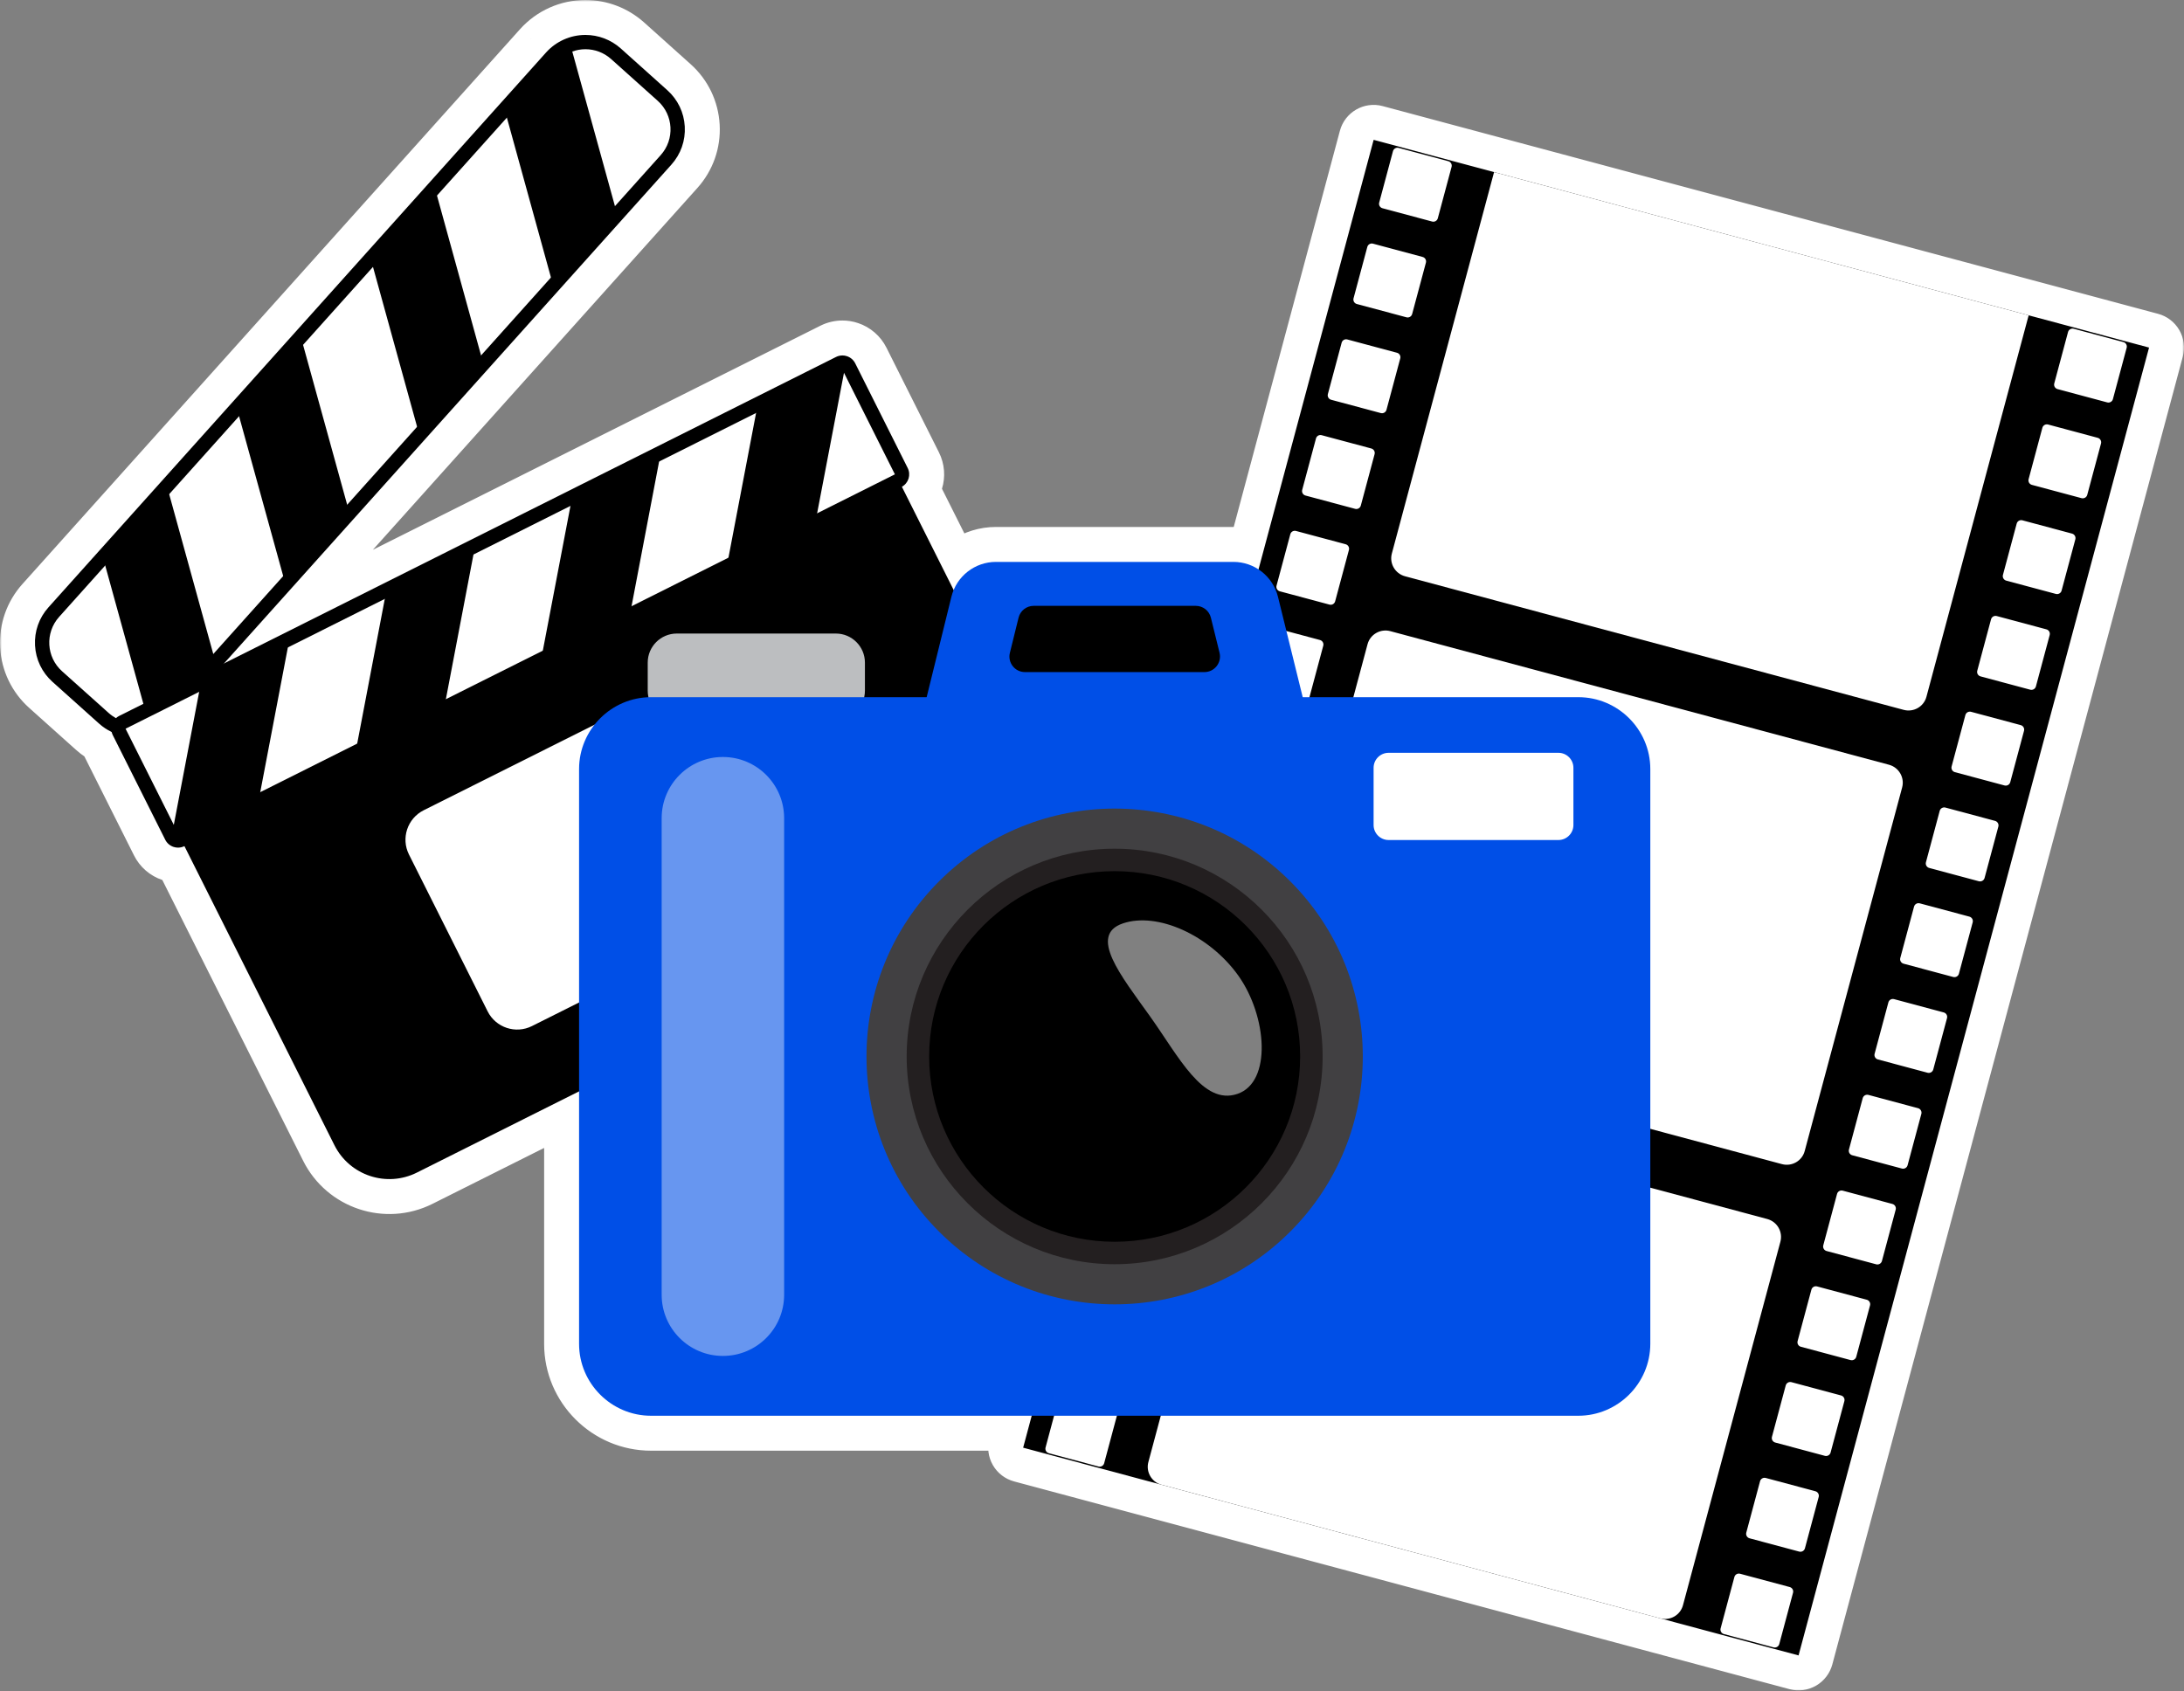
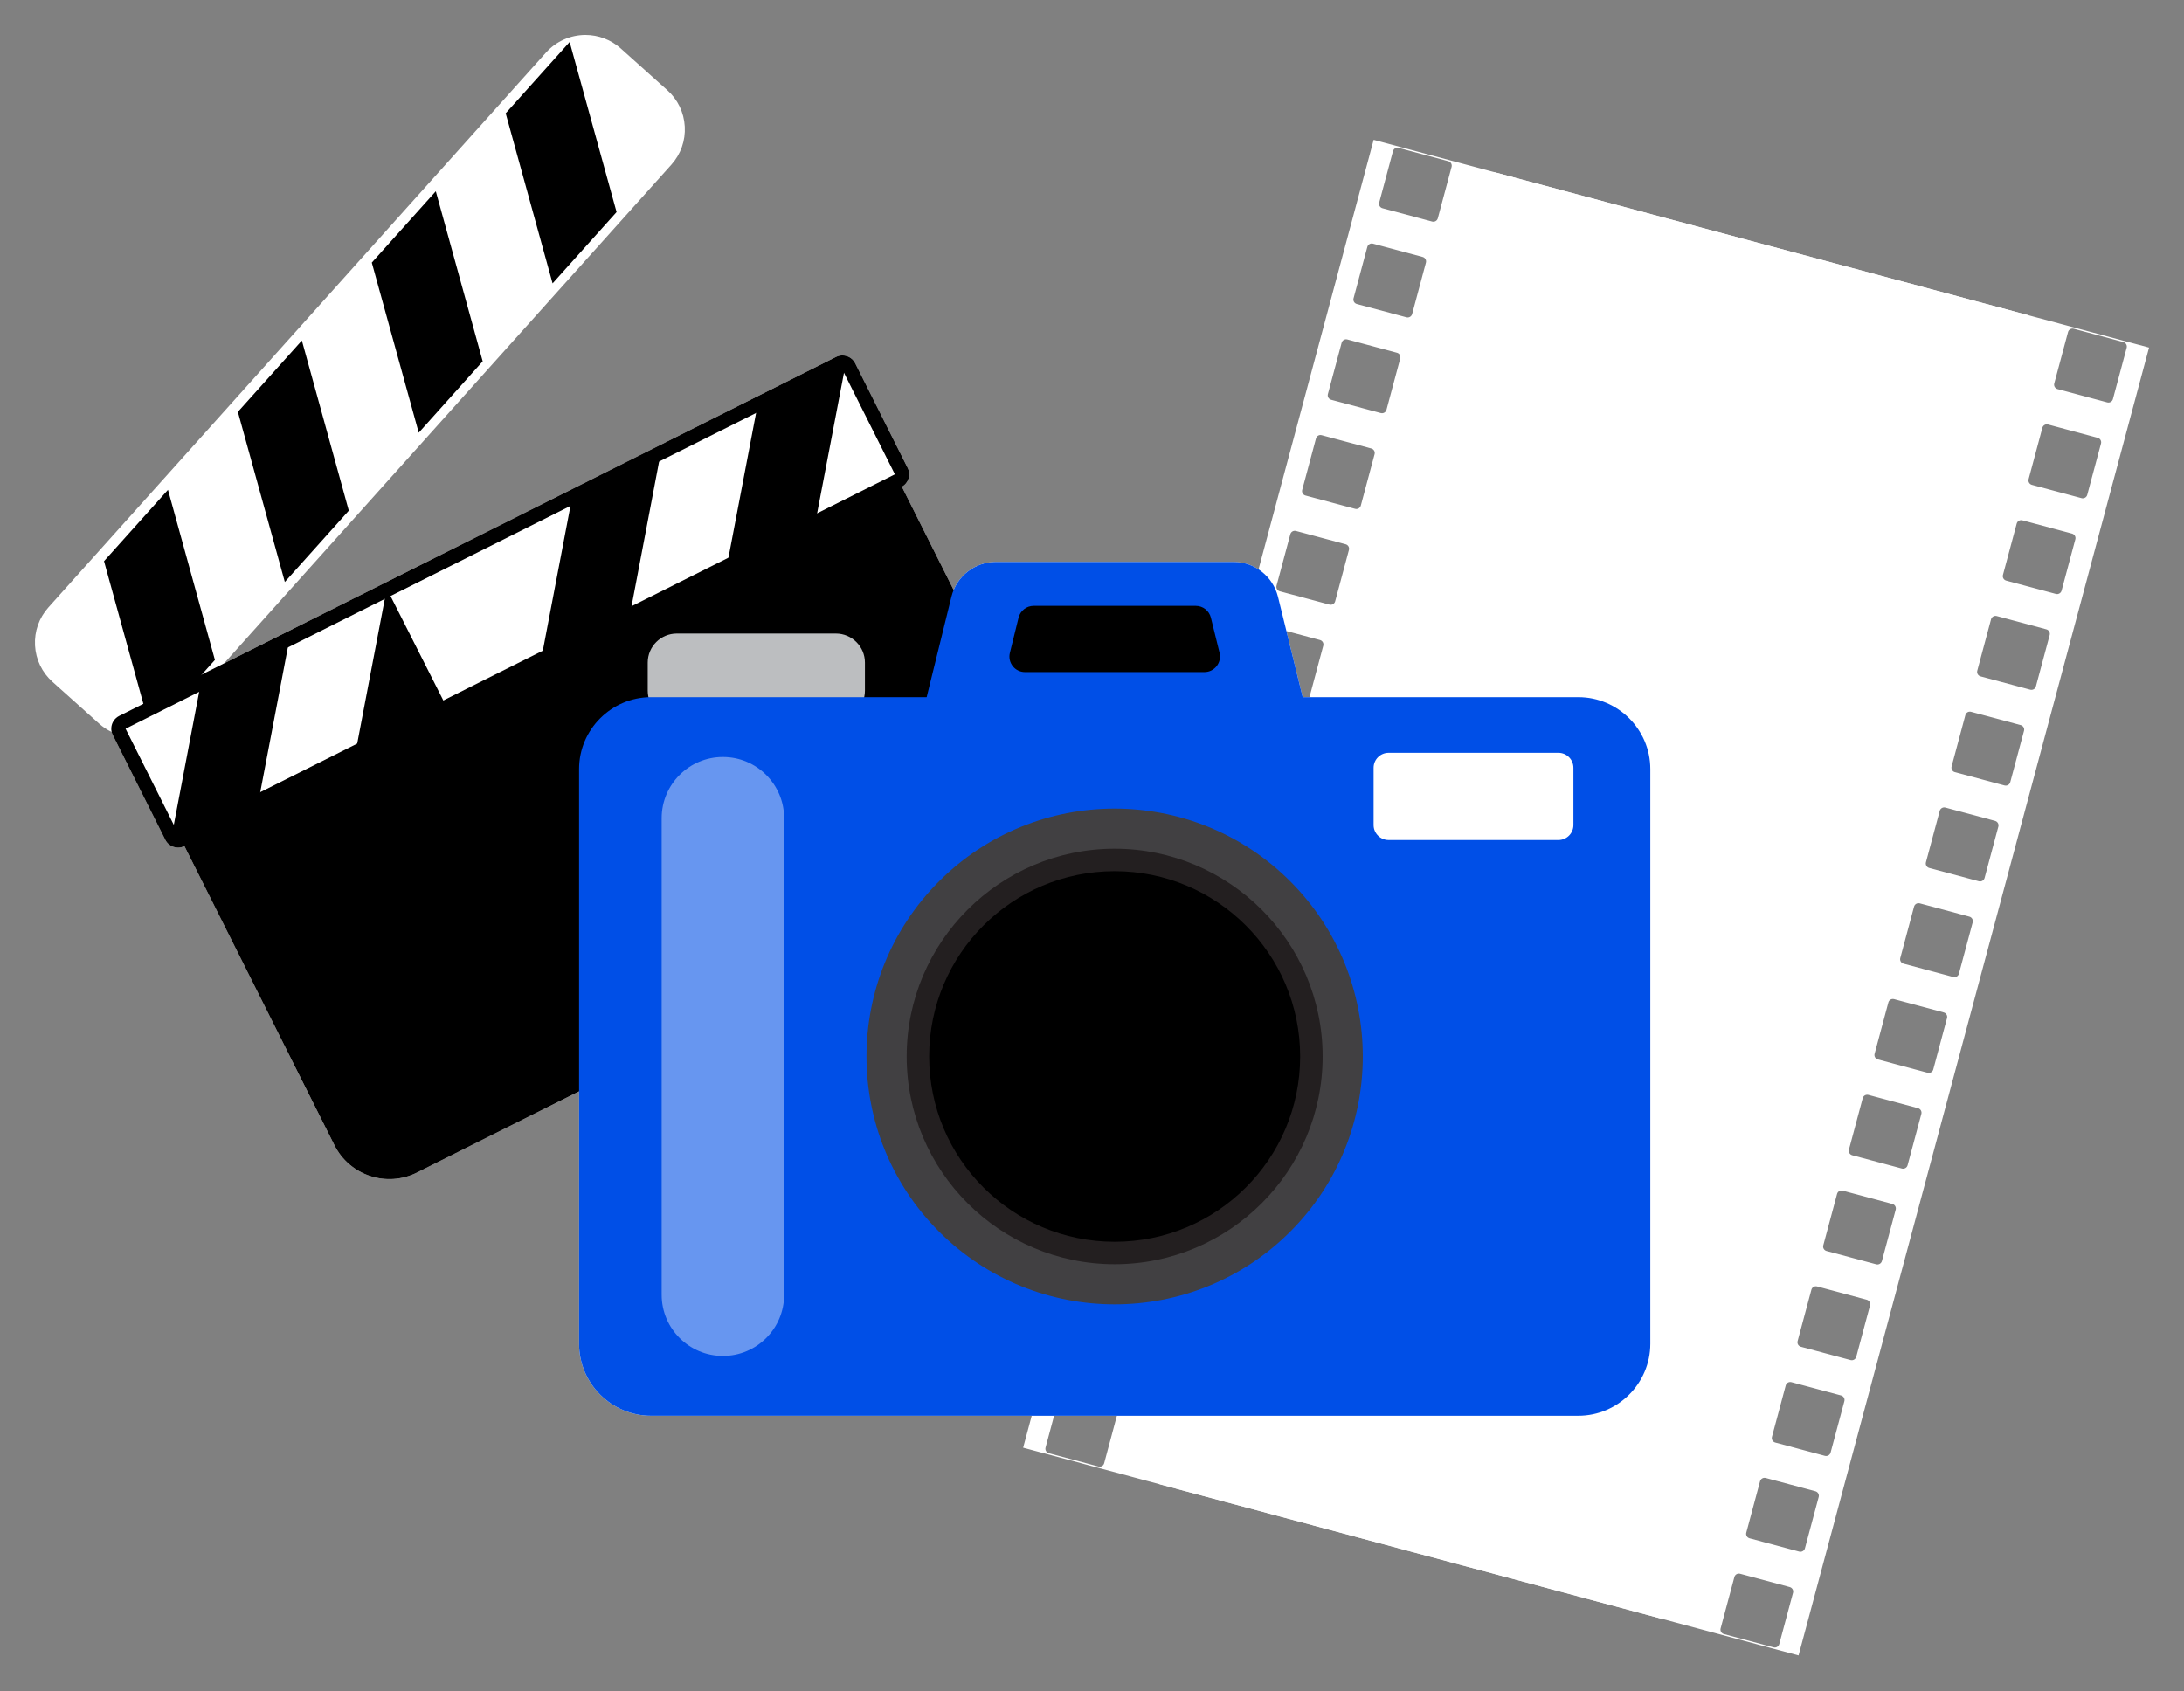
<svg xmlns="http://www.w3.org/2000/svg" width="625" height="484" viewBox="0 0 625 484" fill="none">
  <rect x="0" y="0" width="625" height="484" fill="#808080" stroke="none" />
  <mask id="path-1-outside-1_127_635" maskUnits="userSpaceOnUse" x="0" y="0" width="625" height="484" fill="black">
    <rect fill="white" width="625" height="484" />
    <path fill-rule="evenodd" clip-rule="evenodd" d="M195.964 36.224C195.741 32.196 193.968 28.497 190.954 25.804L177.621 13.845C174.83 11.365 171.255 10 167.534 10C163.241 10 159.142 11.83 156.274 15.016L13.859 173.844C11.165 176.846 9.809 180.72 10.022 184.748C10.245 188.787 12.028 192.486 15.041 195.178L28.375 207.128C29.45 208.097 30.652 208.891 31.941 209.501L31.945 209.503C32.023 209.812 32.129 210.111 32.274 210.401L47.284 240.344C47.769 241.322 48.621 242.058 49.649 242.397C50.075 242.543 50.511 242.61 50.947 242.61C51.576 242.61 52.206 242.465 52.777 242.175L95.7 327.772C100.05 336.449 110.622 339.964 119.305 335.616L165.714 312.37V384.646C165.714 395.96 174.979 405.217 186.304 405.217H295.246L292.797 414.357L332.406 424.97L475.1 463.205L514.698 473.815L615 99.483L580.548 90.252L427.562 49.26L393.099 40.025L360.156 162.969C358.072 161.604 355.589 160.825 352.956 160.825H285.03C279.674 160.825 274.923 164.051 272.908 168.867L258.095 139.325L258.101 139.32C260 138.265 260.737 135.892 259.748 133.936L244.738 103.993C244.254 103.025 243.401 102.289 242.374 101.95C241.948 101.804 241.512 101.737 241.085 101.737C240.446 101.737 239.816 101.882 239.244 102.172L64.126 189.871L64.118 189.875L64.121 189.871L192.127 47.129C194.821 44.127 196.187 40.253 195.964 36.224ZM372.802 199.546H374.733L374.738 199.529L378.681 184.812C378.87 184.108 378.453 183.376 377.745 183.187L368.134 180.611L372.802 199.546ZM319.624 405.217H301.647L299.21 414.313C299.021 415.017 299.438 415.749 300.146 415.939L314.359 419.747C315.067 419.937 315.793 419.512 315.982 418.807L319.624 405.217ZM380.461 173.05C381.169 173.24 381.893 172.824 382.084 172.11L386.025 157.403C386.216 156.689 385.797 155.967 385.089 155.777L370.876 151.969C370.168 151.779 369.444 152.195 369.253 152.909L365.312 167.616C365.121 168.33 365.54 169.052 366.248 169.242L380.461 173.05ZM387.805 145.641C388.513 145.83 389.238 145.414 389.429 144.701L393.37 129.993C393.561 129.279 393.142 128.557 392.434 128.367L378.221 124.559C377.513 124.369 376.788 124.785 376.597 125.499L372.656 140.206C372.465 140.92 372.884 141.643 373.592 141.832L387.805 145.641ZM395.15 118.231C395.858 118.421 396.584 117.996 396.773 117.291L400.712 102.592C400.903 101.879 400.484 101.156 399.776 100.967L385.563 97.158C384.855 96.969 384.13 97.384 383.939 98.098L380.001 112.797C379.812 113.501 380.229 114.233 380.937 114.422L395.15 118.231ZM402.494 90.821C403.202 91.011 403.929 90.586 404.118 89.881L408.058 75.174C408.247 74.469 407.83 73.737 407.122 73.548L392.909 69.739C392.201 69.55 391.475 69.975 391.286 70.679L387.345 85.387C387.156 86.092 387.573 86.823 388.281 87.013L402.494 90.821ZM409.839 63.411C410.546 63.601 411.271 63.185 411.46 62.48L415.403 47.764C415.592 47.059 415.175 46.328 414.467 46.138L400.254 42.33C399.546 42.14 398.819 42.565 398.63 43.27L394.687 57.986C394.498 58.691 394.917 59.413 395.625 59.603L409.839 63.411ZM507.543 471.511C508.251 471.7 508.987 471.278 509.176 470.573L513.117 455.865C513.305 455.161 512.877 454.436 512.169 454.246L497.965 450.44C497.248 450.248 496.524 450.664 496.335 451.369L492.394 466.076C492.205 466.781 492.622 467.512 493.339 467.705L507.543 471.511ZM514.887 444.101C515.595 444.29 516.331 443.868 516.52 443.163L520.461 428.456C520.65 427.751 520.224 427.017 519.516 426.827L505.312 423.021C504.595 422.829 503.868 423.254 503.679 423.959L499.738 438.667C499.55 439.371 499.966 440.103 500.683 440.295L514.887 444.101ZM522.232 416.691C522.94 416.881 523.676 416.458 523.864 415.754L527.808 401.037C527.997 400.332 527.571 399.598 526.863 399.409L512.659 395.603C511.942 395.411 511.215 395.836 511.026 396.54L507.083 411.257C506.894 411.962 507.311 412.693 508.028 412.885L522.232 416.691ZM529.576 389.281C530.284 389.471 531.018 389.058 531.209 388.344L535.15 373.636C535.341 372.922 534.913 372.198 534.205 372.008L520.001 368.202C519.284 368.01 518.559 368.426 518.368 369.14L514.427 383.847C514.236 384.561 514.655 385.283 515.372 385.475L529.576 389.281ZM536.921 361.872C537.629 362.061 538.364 361.639 538.553 360.934L542.497 346.217C542.685 345.513 542.257 344.788 541.549 344.598L527.345 340.792C526.628 340.6 525.904 341.016 525.715 341.721L521.772 356.437C521.583 357.142 522 357.874 522.717 358.066L536.921 361.872ZM544.265 334.462C544.973 334.652 545.709 334.229 545.898 333.524L549.839 318.817C550.027 318.112 549.601 317.378 548.894 317.189L534.69 313.383C533.972 313.19 533.246 313.615 533.057 314.32L529.116 329.028C528.927 329.732 529.344 330.464 530.061 330.656L544.265 334.462ZM551.612 307.043C552.32 307.233 553.053 306.819 553.242 306.115L557.185 291.398C557.374 290.693 556.946 289.968 556.238 289.779L542.034 285.973C541.317 285.781 540.593 286.197 540.404 286.901L536.46 301.618C536.272 302.323 536.691 303.045 537.408 303.237L551.612 307.043ZM558.956 279.633C559.664 279.823 560.398 279.41 560.587 278.705L564.53 263.988C564.719 263.284 564.293 262.55 563.585 262.36L549.381 258.554C548.664 258.362 547.937 258.787 547.748 259.492L543.805 274.208C543.616 274.913 544.035 275.635 544.752 275.827L558.956 279.633ZM566.298 252.233C567.006 252.422 567.742 252 567.931 251.295L571.874 236.578C572.063 235.874 571.637 235.14 570.929 234.95L556.725 231.144C556.008 230.952 555.281 231.377 555.093 232.082L551.149 246.799C550.96 247.503 551.377 248.235 552.094 248.427L566.298 252.233ZM573.645 224.814C574.353 225.004 575.087 224.59 575.278 223.876L579.219 209.169C579.41 208.455 578.982 207.73 578.274 207.541L564.07 203.735C563.353 203.542 562.628 203.958 562.437 204.672L558.496 219.38C558.305 220.093 558.724 220.816 559.441 221.008L573.645 224.814ZM580.99 197.404C581.698 197.594 582.431 197.18 582.622 196.467L586.563 181.759C586.754 181.045 586.326 180.321 585.618 180.131L571.414 176.325C570.697 176.133 569.973 176.549 569.781 177.262L565.841 191.97C565.649 192.684 566.069 193.406 566.786 193.598L580.99 197.404ZM588.334 169.994C589.042 170.184 589.778 169.762 589.967 169.057L593.905 154.358C594.096 153.645 593.668 152.92 592.96 152.73L578.756 148.924C578.039 148.732 577.315 149.148 577.123 149.862L573.185 164.56C572.996 165.265 573.413 165.996 574.13 166.189L588.334 169.994ZM595.678 142.585C596.386 142.774 597.122 142.352 597.311 141.647L601.252 126.94C601.441 126.235 601.015 125.501 600.307 125.311L586.103 121.505C585.386 121.313 584.659 121.738 584.47 122.443L580.529 137.151C580.341 137.855 580.757 138.587 581.474 138.779L595.678 142.585ZM603.023 115.175C603.731 115.365 604.464 114.951 604.653 114.247L608.596 99.53C608.785 98.825 608.359 98.091 607.651 97.902L593.447 94.096C592.73 93.904 592.003 94.329 591.815 95.033L587.871 109.75C587.683 110.455 588.102 111.177 588.819 111.369L603.023 115.175Z" />
  </mask>
  <path fill-rule="evenodd" clip-rule="evenodd" d="M195.964 36.224C195.741 32.196 193.968 28.497 190.954 25.804L177.621 13.845C174.83 11.365 171.255 10 167.534 10C163.241 10 159.142 11.83 156.274 15.016L13.859 173.844C11.165 176.846 9.809 180.72 10.022 184.748C10.245 188.787 12.028 192.486 15.041 195.178L28.375 207.128C29.45 208.097 30.652 208.891 31.941 209.501L31.945 209.503C32.023 209.812 32.129 210.111 32.274 210.401L47.284 240.344C47.769 241.322 48.621 242.058 49.649 242.397C50.075 242.543 50.511 242.61 50.947 242.61C51.576 242.61 52.206 242.465 52.777 242.175L95.7 327.772C100.05 336.449 110.622 339.964 119.305 335.616L165.714 312.37V384.646C165.714 395.96 174.979 405.217 186.304 405.217H295.246L292.797 414.357L332.406 424.97L475.1 463.205L514.698 473.815L615 99.483L580.548 90.252L427.562 49.26L393.099 40.025L360.156 162.969C358.072 161.604 355.589 160.825 352.956 160.825H285.03C279.674 160.825 274.923 164.051 272.908 168.867L258.095 139.325L258.101 139.32C260 138.265 260.737 135.892 259.748 133.936L244.738 103.993C244.254 103.025 243.401 102.289 242.374 101.95C241.948 101.804 241.512 101.737 241.085 101.737C240.446 101.737 239.816 101.882 239.244 102.172L64.126 189.871L64.118 189.875L64.121 189.871L192.127 47.129C194.821 44.127 196.187 40.253 195.964 36.224ZM372.802 199.546H374.733L374.738 199.529L378.681 184.812C378.87 184.108 378.453 183.376 377.745 183.187L368.134 180.611L372.802 199.546ZM319.624 405.217H301.647L299.21 414.313C299.021 415.017 299.438 415.749 300.146 415.939L314.359 419.747C315.067 419.937 315.793 419.512 315.982 418.807L319.624 405.217ZM380.461 173.05C381.169 173.24 381.893 172.824 382.084 172.11L386.025 157.403C386.216 156.689 385.797 155.967 385.089 155.777L370.876 151.969C370.168 151.779 369.444 152.195 369.253 152.909L365.312 167.616C365.121 168.33 365.54 169.052 366.248 169.242L380.461 173.05ZM387.805 145.641C388.513 145.83 389.238 145.414 389.429 144.701L393.37 129.993C393.561 129.279 393.142 128.557 392.434 128.367L378.221 124.559C377.513 124.369 376.788 124.785 376.597 125.499L372.656 140.206C372.465 140.92 372.884 141.643 373.592 141.832L387.805 145.641ZM395.15 118.231C395.858 118.421 396.584 117.996 396.773 117.291L400.712 102.592C400.903 101.879 400.484 101.156 399.776 100.967L385.563 97.158C384.855 96.969 384.13 97.384 383.939 98.098L380.001 112.797C379.812 113.501 380.229 114.233 380.937 114.422L395.15 118.231ZM402.494 90.821C403.202 91.011 403.929 90.586 404.118 89.881L408.058 75.174C408.247 74.469 407.83 73.737 407.122 73.548L392.909 69.739C392.201 69.55 391.475 69.975 391.286 70.679L387.345 85.387C387.156 86.092 387.573 86.823 388.281 87.013L402.494 90.821ZM409.839 63.411C410.546 63.601 411.271 63.185 411.46 62.48L415.403 47.764C415.592 47.059 415.175 46.328 414.467 46.138L400.254 42.33C399.546 42.14 398.819 42.565 398.63 43.27L394.687 57.986C394.498 58.691 394.917 59.413 395.625 59.603L409.839 63.411ZM507.543 471.511C508.251 471.7 508.987 471.278 509.176 470.573L513.117 455.865C513.305 455.161 512.877 454.436 512.169 454.246L497.965 450.44C497.248 450.248 496.524 450.664 496.335 451.369L492.394 466.076C492.205 466.781 492.622 467.512 493.339 467.705L507.543 471.511ZM514.887 444.101C515.595 444.29 516.331 443.868 516.52 443.163L520.461 428.456C520.65 427.751 520.224 427.017 519.516 426.827L505.312 423.021C504.595 422.829 503.868 423.254 503.679 423.959L499.738 438.667C499.55 439.371 499.966 440.103 500.683 440.295L514.887 444.101ZM522.232 416.691C522.94 416.881 523.676 416.458 523.864 415.754L527.808 401.037C527.997 400.332 527.571 399.598 526.863 399.409L512.659 395.603C511.942 395.411 511.215 395.836 511.026 396.54L507.083 411.257C506.894 411.962 507.311 412.693 508.028 412.885L522.232 416.691ZM529.576 389.281C530.284 389.471 531.018 389.058 531.209 388.344L535.15 373.636C535.341 372.922 534.913 372.198 534.205 372.008L520.001 368.202C519.284 368.01 518.559 368.426 518.368 369.14L514.427 383.847C514.236 384.561 514.655 385.283 515.372 385.475L529.576 389.281ZM536.921 361.872C537.629 362.061 538.364 361.639 538.553 360.934L542.497 346.217C542.685 345.513 542.257 344.788 541.549 344.598L527.345 340.792C526.628 340.6 525.904 341.016 525.715 341.721L521.772 356.437C521.583 357.142 522 357.874 522.717 358.066L536.921 361.872ZM544.265 334.462C544.973 334.652 545.709 334.229 545.898 333.524L549.839 318.817C550.027 318.112 549.601 317.378 548.894 317.189L534.69 313.383C533.972 313.19 533.246 313.615 533.057 314.32L529.116 329.028C528.927 329.732 529.344 330.464 530.061 330.656L544.265 334.462ZM551.612 307.043C552.32 307.233 553.053 306.819 553.242 306.115L557.185 291.398C557.374 290.693 556.946 289.968 556.238 289.779L542.034 285.973C541.317 285.781 540.593 286.197 540.404 286.901L536.46 301.618C536.272 302.323 536.691 303.045 537.408 303.237L551.612 307.043ZM558.956 279.633C559.664 279.823 560.398 279.41 560.587 278.705L564.53 263.988C564.719 263.284 564.293 262.55 563.585 262.36L549.381 258.554C548.664 258.362 547.937 258.787 547.748 259.492L543.805 274.208C543.616 274.913 544.035 275.635 544.752 275.827L558.956 279.633ZM566.298 252.233C567.006 252.422 567.742 252 567.931 251.295L571.874 236.578C572.063 235.874 571.637 235.14 570.929 234.95L556.725 231.144C556.008 230.952 555.281 231.377 555.093 232.082L551.149 246.799C550.96 247.503 551.377 248.235 552.094 248.427L566.298 252.233ZM573.645 224.814C574.353 225.004 575.087 224.59 575.278 223.876L579.219 209.169C579.41 208.455 578.982 207.73 578.274 207.541L564.07 203.735C563.353 203.542 562.628 203.958 562.437 204.672L558.496 219.38C558.305 220.093 558.724 220.816 559.441 221.008L573.645 224.814ZM580.99 197.404C581.698 197.594 582.431 197.18 582.622 196.467L586.563 181.759C586.754 181.045 586.326 180.321 585.618 180.131L571.414 176.325C570.697 176.133 569.973 176.549 569.781 177.262L565.841 191.97C565.649 192.684 566.069 193.406 566.786 193.598L580.99 197.404ZM588.334 169.994C589.042 170.184 589.778 169.762 589.967 169.057L593.905 154.358C594.096 153.645 593.668 152.92 592.96 152.73L578.756 148.924C578.039 148.732 577.315 149.148 577.123 149.862L573.185 164.56C572.996 165.265 573.413 165.996 574.13 166.189L588.334 169.994ZM595.678 142.585C596.386 142.774 597.122 142.352 597.311 141.647L601.252 126.94C601.441 126.235 601.015 125.501 600.307 125.311L586.103 121.505C585.386 121.313 584.659 121.738 584.47 122.443L580.529 137.151C580.341 137.855 580.757 138.587 581.474 138.779L595.678 142.585ZM603.023 115.175C603.731 115.365 604.464 114.951 604.653 114.247L608.596 99.53C608.785 98.825 608.359 98.091 607.651 97.902L593.447 94.096C592.73 93.904 592.003 94.329 591.815 95.033L587.871 109.75C587.683 110.455 588.102 111.177 588.819 111.369L603.023 115.175Z" fill="white" />
-   <path d="M190.954 25.804L184.277 33.248C184.282 33.253 184.287 33.258 184.292 33.262L190.954 25.804ZM195.964 36.224L205.949 35.672L205.949 35.672L195.964 36.224ZM177.621 13.845L184.298 6.4C184.286 6.39 184.274 6.379 184.262 6.368L177.621 13.845ZM156.274 15.016L148.842 8.326C148.837 8.331 148.833 8.335 148.828 8.34L156.274 15.016ZM13.859 173.844L21.302 180.523L21.304 180.52L13.859 173.844ZM10.022 184.748L0.036 185.277C0.036 185.284 0.037 185.292 0.037 185.299L10.022 184.748ZM15.041 195.178L21.715 187.731C21.711 187.728 21.707 187.724 21.703 187.721L15.041 195.178ZM28.375 207.128L35.066 199.697C35.06 199.691 35.055 199.686 35.049 199.681L28.375 207.128ZM31.941 209.501L36.333 200.517C36.295 200.499 36.258 200.48 36.219 200.462L31.941 209.501ZM31.945 209.503L41.645 207.071C40.928 204.212 38.986 201.814 36.338 200.52L31.945 209.503ZM32.274 210.401L23.331 214.876L23.335 214.883L32.274 210.401ZM47.284 240.344L56.245 235.905C56.238 235.891 56.231 235.877 56.224 235.863L47.284 240.344ZM49.649 242.397L52.874 232.932C52.843 232.921 52.813 232.911 52.782 232.901L49.649 242.397ZM52.777 242.175L61.716 237.693C60.523 235.314 58.432 233.509 55.905 232.677C53.378 231.845 50.623 232.054 48.251 233.258L52.777 242.175ZM95.7 327.772L104.639 323.29L104.639 323.289L95.7 327.772ZM119.305 335.616L123.783 344.557L123.783 344.557L119.305 335.616ZM165.714 312.37H175.714C175.714 308.903 173.918 305.684 170.968 303.862C168.018 302.04 164.335 301.877 161.235 303.429L165.714 312.37ZM295.246 405.217L304.905 407.805C305.71 404.802 305.072 401.596 303.179 399.13C301.287 396.663 298.355 395.217 295.246 395.217V405.217ZM292.797 414.357L283.138 411.769C282.451 414.33 282.811 417.06 284.137 419.357C285.463 421.654 287.647 423.33 290.209 424.016L292.797 414.357ZM332.406 424.97L334.994 415.311L334.994 415.311L332.406 424.97ZM475.1 463.205L477.688 453.545L477.688 453.545L475.1 463.205ZM514.698 473.815L512.11 483.474C514.672 484.161 517.401 483.801 519.698 482.475C521.995 481.149 523.671 478.965 524.357 476.403L514.698 473.815ZM615 99.483L624.659 102.072C625.346 99.51 624.986 96.78 623.66 94.483C622.334 92.186 620.15 90.511 617.588 89.824L615 99.483ZM580.548 90.252L577.96 99.911L577.96 99.911L580.548 90.252ZM427.562 49.26L430.15 39.6L430.15 39.6L427.562 49.26ZM393.099 40.025L395.687 30.366C390.352 28.936 384.869 32.102 383.44 37.437L393.099 40.025ZM360.156 162.969L354.678 171.335C357.362 173.093 360.726 173.456 363.722 172.312C366.719 171.168 368.985 168.656 369.815 165.557L360.156 162.969ZM272.908 168.867L263.969 173.349C265.72 176.842 269.345 178.995 273.25 178.861C277.155 178.727 280.624 176.332 282.133 172.727L272.908 168.867ZM258.095 139.325L251.752 131.595C248.139 134.559 247.061 139.63 249.156 143.807L258.095 139.325ZM258.101 139.32L253.243 130.58C252.719 130.871 252.221 131.209 251.758 131.59L258.101 139.32ZM259.748 133.936L250.809 138.417C250.813 138.427 250.818 138.436 250.823 138.446L259.748 133.936ZM244.738 103.993L235.795 108.467L235.799 108.474L244.738 103.993ZM242.374 101.95L239.149 111.415C239.179 111.426 239.21 111.436 239.24 111.446L242.374 101.95ZM239.244 102.172L243.722 111.114C243.74 111.105 243.757 111.096 243.774 111.087L239.244 102.172ZM64.126 189.871L59.648 180.93L59.644 180.931L64.126 189.871ZM64.118 189.875L56.666 183.207C53.464 186.785 53.258 192.134 56.174 195.949C59.091 199.763 64.307 200.966 68.6 198.814L64.118 189.875ZM64.121 189.871L56.676 183.195L56.669 183.203L64.121 189.871ZM192.127 47.129L184.684 40.45L184.682 40.452L192.127 47.129ZM374.733 199.546V209.546C379.238 209.546 383.186 206.534 384.377 202.19L374.733 199.546ZM372.802 199.546L363.092 201.94C364.193 206.407 368.201 209.546 372.802 209.546V199.546ZM374.738 199.529L384.382 202.173C384.387 202.154 384.392 202.136 384.397 202.117L374.738 199.529ZM378.681 184.812L369.022 182.224L369.022 182.224L378.681 184.812ZM377.745 183.187L375.157 192.846L375.157 192.846L377.745 183.187ZM368.134 180.611L370.722 170.952C367.306 170.037 363.66 170.994 361.134 173.47C358.608 175.945 357.578 179.571 358.425 183.005L368.134 180.611ZM301.647 405.217V395.217C297.121 395.217 293.159 398.257 291.987 402.629L301.647 405.217ZM319.624 405.217L329.283 407.805C330.087 404.802 329.45 401.596 327.557 399.13C325.665 396.663 322.732 395.217 319.624 395.217V405.217ZM299.21 414.313L289.55 411.725L289.55 411.725L299.21 414.313ZM300.146 415.939L297.557 425.598L297.557 425.598L300.146 415.939ZM314.359 419.747L316.947 410.088L316.947 410.088L314.359 419.747ZM315.982 418.807L306.323 416.219L306.323 416.219L315.982 418.807ZM382.084 172.11L391.744 174.699L391.744 174.699L382.084 172.11ZM380.461 173.05L383.049 163.391L383.049 163.391L380.461 173.05ZM386.025 157.403L376.366 154.814L376.366 154.815L386.025 157.403ZM385.089 155.777L387.678 146.118L387.677 146.118L385.089 155.777ZM370.876 151.969L373.464 142.309L373.464 142.309L370.876 151.969ZM369.253 152.909L378.912 155.497L378.912 155.497L369.253 152.909ZM365.312 167.616L355.652 165.028L355.652 165.028L365.312 167.616ZM366.248 169.242L363.659 178.901L363.66 178.901L366.248 169.242ZM389.429 144.701L379.769 142.112L379.769 142.113L389.429 144.701ZM387.805 145.641L385.217 155.3L385.217 155.3L387.805 145.641ZM393.37 129.993L403.029 132.581L403.029 132.581L393.37 129.993ZM392.434 128.367L395.022 118.708L395.022 118.708L392.434 128.367ZM378.221 124.559L375.632 134.218L375.632 134.218L378.221 124.559ZM376.597 125.499L386.256 128.087L386.256 128.087L376.597 125.499ZM372.656 140.206L362.997 137.618L362.997 137.618L372.656 140.206ZM373.592 141.832L371.004 151.491L371.004 151.491L373.592 141.832ZM396.773 117.291L387.114 114.703L387.114 114.703L396.773 117.291ZM395.15 118.231L392.561 127.89L392.562 127.89L395.15 118.231ZM400.712 102.592L410.371 105.181L410.371 105.18L400.712 102.592ZM399.776 100.967L397.187 110.626L397.188 110.626L399.776 100.967ZM385.563 97.158L388.151 87.499L388.151 87.499L385.563 97.158ZM383.939 98.098L393.598 100.686L393.598 100.686L383.939 98.098ZM380.001 112.797L370.341 110.209L370.341 110.209L380.001 112.797ZM380.937 114.422L378.348 124.082L378.348 124.082L380.937 114.422ZM404.118 89.881L394.458 87.293L394.458 87.293L404.118 89.881ZM402.494 90.821L399.906 100.48L399.906 100.48L402.494 90.821ZM408.058 75.174L417.718 77.762L417.718 77.762L408.058 75.174ZM407.122 73.548L404.534 83.207L404.534 83.207L407.122 73.548ZM392.909 69.739L395.498 60.08L395.498 60.08L392.909 69.739ZM391.286 70.679L400.945 73.267L400.945 73.267L391.286 70.679ZM387.345 85.387L377.686 82.799L377.686 82.799L387.345 85.387ZM388.281 87.013L390.869 77.353L390.869 77.353L388.281 87.013ZM411.46 62.48L401.8 59.892L401.8 59.892L411.46 62.48ZM409.839 63.411L407.25 73.071L407.25 73.071L409.839 63.411ZM415.403 47.764L425.062 50.352L425.062 50.352L415.403 47.764ZM414.467 46.138L411.879 55.797L411.879 55.797L414.467 46.138ZM400.254 42.33L402.842 32.67L402.842 32.67L400.254 42.33ZM398.63 43.27L408.29 45.858L408.29 45.858L398.63 43.27ZM394.687 57.986L385.028 55.398L385.028 55.398L394.687 57.986ZM395.625 59.603L398.214 49.944L398.214 49.944L395.625 59.603ZM509.176 470.573L499.516 467.985L499.516 467.985L509.176 470.573ZM507.543 471.511L510.131 461.851L510.131 461.851L507.543 471.511ZM513.117 455.865L522.776 458.454L522.776 458.453L513.117 455.865ZM512.169 454.246L514.757 444.587L514.757 444.587L512.169 454.246ZM497.965 450.44L500.553 440.781L500.553 440.781L497.965 450.44ZM496.335 451.369L505.994 453.957L505.994 453.957L496.335 451.369ZM492.394 466.076L502.053 468.665L502.053 468.665L492.394 466.076ZM493.339 467.705L490.751 477.364L490.751 477.364L493.339 467.705ZM516.52 443.163L506.861 440.575L506.861 440.575L516.52 443.163ZM514.887 444.101L512.299 453.76L512.3 453.76L514.887 444.101ZM520.461 428.456L530.12 431.044L530.12 431.044L520.461 428.456ZM519.516 426.827L522.104 417.168L522.104 417.168L519.516 426.827ZM505.312 423.021L507.9 413.362L507.9 413.362L505.312 423.021ZM503.679 423.959L494.02 421.371L494.02 421.371L503.679 423.959ZM499.738 438.667L509.398 441.255L509.398 441.255L499.738 438.667ZM500.683 440.295L498.095 449.954L498.095 449.954L500.683 440.295ZM523.864 415.754L514.205 413.165L514.205 413.166L523.864 415.754ZM522.232 416.691L519.644 426.35L519.644 426.35L522.232 416.691ZM527.808 401.037L537.467 403.625L537.467 403.625L527.808 401.037ZM526.863 399.409L524.275 409.068L524.275 409.068L526.863 399.409ZM512.659 395.603L510.07 405.262L510.07 405.262L512.659 395.603ZM511.026 396.54L520.685 399.128L520.685 399.128L511.026 396.54ZM507.083 411.257L516.742 413.845L516.742 413.845L507.083 411.257ZM508.028 412.885L505.439 422.544L505.44 422.544L508.028 412.885ZM531.209 388.344L521.55 385.756L521.55 385.756L531.209 388.344ZM529.576 389.281L532.165 379.622L532.165 379.622L529.576 389.281ZM535.15 373.636L544.809 376.224L544.809 376.224L535.15 373.636ZM534.205 372.008L536.793 362.349L536.793 362.349L534.205 372.008ZM520.001 368.202L522.589 358.543L522.589 358.543L520.001 368.202ZM518.368 369.14L508.709 366.551L508.709 366.551L518.368 369.14ZM514.427 383.847L524.086 386.436L524.086 386.435L514.427 383.847ZM515.372 385.475L512.784 395.135L512.784 395.135L515.372 385.475ZM538.553 360.934L528.894 358.346L528.894 358.346L538.553 360.934ZM536.921 361.872L539.509 352.212L539.509 352.212L536.921 361.872ZM542.497 346.217L552.156 348.806L552.156 348.805L542.497 346.217ZM541.549 344.598L544.137 334.939L544.137 334.939L541.549 344.598ZM527.345 340.792L529.933 331.133L529.933 331.133L527.345 340.792ZM525.715 341.721L535.374 344.309L535.374 344.309L525.715 341.721ZM521.772 356.437L531.431 359.026L531.431 359.026L521.772 356.437ZM522.717 358.066L525.305 348.406L525.305 348.406L522.717 358.066ZM545.898 333.524L536.238 330.936L536.238 330.937L545.898 333.524ZM544.265 334.462L546.854 324.803L546.853 324.803L544.265 334.462ZM549.839 318.817L559.498 321.405L559.498 321.404L549.839 318.817ZM548.894 317.189L551.482 307.529L551.482 307.529L548.894 317.189ZM534.69 313.383L537.278 303.723L537.277 303.723L534.69 313.383ZM533.057 314.32L542.716 316.908L542.716 316.908L533.057 314.32ZM529.116 329.028L519.457 326.44L519.457 326.44L529.116 329.028ZM530.061 330.656L532.649 320.997L532.649 320.997L530.061 330.656ZM553.242 306.115L562.901 308.703L562.901 308.703L553.242 306.115ZM551.612 307.043L554.2 297.384L554.2 297.384L551.612 307.043ZM557.185 291.398L547.526 288.809L547.526 288.81L557.185 291.398ZM556.238 289.779L558.826 280.12L558.826 280.12L556.238 289.779ZM542.034 285.973L544.622 276.314L544.622 276.313L542.034 285.973ZM540.404 286.901L530.745 284.313L530.744 284.313L540.404 286.901ZM536.46 301.618L546.12 304.207L546.12 304.206L536.46 301.618ZM537.408 303.237L534.82 312.896L534.82 312.896L537.408 303.237ZM560.587 278.705L570.246 281.293L570.246 281.293L560.587 278.705ZM558.956 279.633L561.545 269.974L561.545 269.974L558.956 279.633ZM564.53 263.988L554.871 261.4L554.871 261.4L564.53 263.988ZM563.585 262.36L560.997 272.019L560.997 272.019L563.585 262.36ZM549.381 258.554L546.792 268.213L546.793 268.213L549.381 258.554ZM547.748 259.492L538.089 256.903L538.089 256.903L547.748 259.492ZM543.805 274.208L553.464 276.797L553.464 276.796L543.805 274.208ZM544.752 275.827L547.341 266.168L547.34 266.168L544.752 275.827ZM567.931 251.295L577.59 253.884L577.59 253.883L567.931 251.295ZM566.298 252.233L563.71 261.892L563.71 261.892L566.298 252.233ZM571.874 236.578L562.215 233.99L562.215 233.99L571.874 236.578ZM570.929 234.95L568.341 244.61L568.341 244.61L570.929 234.95ZM556.725 231.144L554.137 240.804L554.137 240.804L556.725 231.144ZM555.093 232.082L545.433 229.493L545.433 229.494L555.093 232.082ZM551.149 246.799L560.808 249.387L560.809 249.387L551.149 246.799ZM552.094 248.427L554.683 238.767L554.682 238.767L552.094 248.427ZM575.278 223.876L565.619 221.288L565.618 221.288L575.278 223.876ZM573.645 224.814L576.233 215.155L576.233 215.155L573.645 224.814ZM579.219 209.169L588.878 211.757L588.878 211.757L579.219 209.169ZM578.274 207.541L575.685 217.2L575.686 217.2L578.274 207.541ZM564.07 203.735L566.658 194.075L566.658 194.075L564.07 203.735ZM562.437 204.672L572.096 207.26L572.096 207.26L562.437 204.672ZM558.496 219.38L548.837 216.792L548.837 216.792L558.496 219.38ZM559.441 221.008L556.853 230.667L556.853 230.667L559.441 221.008ZM582.622 196.467L572.963 193.878L572.963 193.879L582.622 196.467ZM580.99 197.404L583.578 187.745L583.578 187.745L580.99 197.404ZM586.563 181.759L596.222 184.347L596.222 184.347L586.563 181.759ZM585.618 180.131L588.206 170.472L588.206 170.472L585.618 180.131ZM571.414 176.325L574.002 166.666L574.002 166.666L571.414 176.325ZM569.781 177.262L579.441 179.851L579.441 179.85L569.781 177.262ZM565.841 191.97L556.181 189.382L556.181 189.382L565.841 191.97ZM566.786 193.598L564.197 203.257L564.197 203.257L566.786 193.598ZM589.967 169.057L580.307 166.469L580.307 166.469L589.967 169.057ZM588.334 169.994L590.922 160.335L590.922 160.335L588.334 169.994ZM593.905 154.358L603.564 156.947L603.564 156.946L593.905 154.358ZM592.96 152.73L595.548 143.071L595.548 143.071L592.96 152.73ZM578.756 148.924L576.168 158.583L576.168 158.583L578.756 148.924ZM577.123 149.862L586.783 152.45L586.783 152.45L577.123 149.862ZM573.185 164.56L563.526 161.972L563.526 161.973L573.185 164.56ZM574.13 166.189L571.542 175.848L571.542 175.848L574.13 166.189ZM597.311 141.647L606.97 144.236L606.97 144.235L597.311 141.647ZM595.678 142.585L598.267 132.926L598.267 132.925L595.678 142.585ZM601.252 126.94L610.911 129.528L610.911 129.527L601.252 126.94ZM600.307 125.311L597.719 134.971L597.719 134.971L600.307 125.311ZM586.103 121.505L588.691 111.846L588.691 111.846L586.103 121.505ZM584.47 122.443L594.13 125.031L594.13 125.031L584.47 122.443ZM580.529 137.151L590.189 139.739L590.189 139.739L580.529 137.151ZM581.474 138.779L578.886 148.438L578.886 148.438L581.474 138.779ZM604.653 114.247L594.994 111.658L594.994 111.659L604.653 114.247ZM603.023 115.175L600.435 124.834L600.435 124.834L603.023 115.175ZM608.596 99.53L618.256 102.118L618.256 102.118L608.596 99.53ZM607.651 97.902L605.063 107.561L605.063 107.561L607.651 97.902ZM593.447 94.096L590.859 103.755L590.859 103.755L593.447 94.096ZM591.815 95.033L601.474 97.621L601.474 97.621L591.815 95.033ZM587.871 109.75L578.212 107.162L578.212 107.162L587.871 109.75ZM588.819 111.369L586.231 121.028L586.231 121.028L588.819 111.369ZM184.292 33.262C185.319 34.179 185.903 35.391 185.979 36.777L205.949 35.672C205.58 29.001 202.617 22.814 197.617 18.347L184.292 33.262ZM170.944 21.289L184.277 33.248L197.632 18.36L184.298 6.4L170.944 21.289ZM167.534 20C168.79 20 170.007 20.457 170.98 21.321L184.262 6.368C179.653 2.274 173.719 0 167.534 0V20ZM163.706 21.707C164.682 20.623 166.081 20 167.534 20V0C160.4 0 153.602 3.038 148.842 8.326L163.706 21.707ZM21.304 180.52L163.719 21.692L148.828 8.34L6.414 167.168L21.304 180.52ZM20.008 184.22C19.934 182.818 20.389 181.541 21.302 180.523L6.416 167.166C1.942 172.152 -0.316 178.622 0.036 185.277L20.008 184.22ZM21.703 187.721C20.667 186.795 20.083 185.579 20.007 184.197L0.037 185.299C0.406 191.994 3.388 198.177 8.379 202.636L21.703 187.721ZM35.049 199.681L21.715 187.731L8.367 202.625L21.701 214.575L35.049 199.681ZM36.219 200.462C35.793 200.261 35.407 200.004 35.066 199.697L21.684 214.56C23.494 216.19 25.511 217.521 27.662 218.539L36.219 200.462ZM36.338 200.52L36.333 200.517L27.548 218.484L27.553 218.487L36.338 200.52ZM41.218 205.927C41.434 206.36 41.566 206.756 41.645 207.071L22.246 211.935C22.48 212.868 22.825 213.863 23.331 214.876L41.218 205.927ZM56.224 235.863L41.214 205.92L23.335 214.883L38.345 244.826L56.224 235.863ZM52.782 232.901C54.288 233.398 55.538 234.479 56.245 235.905L38.323 244.783C39.999 248.166 42.955 250.719 46.515 251.894L52.782 232.901ZM50.947 232.61C51.558 232.61 52.215 232.707 52.874 232.932L46.424 251.863C47.935 252.378 49.464 252.61 50.947 252.61V232.61ZM48.251 233.258C49.121 232.816 50.048 232.61 50.947 232.61V252.61C53.105 252.61 55.29 252.114 57.303 251.092L48.251 233.258ZM104.639 323.289L61.716 237.693L43.838 246.658L86.761 332.254L104.639 323.289ZM114.827 326.675C111.081 328.55 106.515 327.032 104.639 323.29L86.76 332.254C93.586 345.866 110.163 351.378 123.783 344.557L114.827 326.675ZM161.235 303.429L114.826 326.675L123.783 344.557L170.192 321.311L161.235 303.429ZM175.714 384.646V312.37H155.714V384.646H175.714ZM186.304 395.217C180.493 395.217 175.714 390.429 175.714 384.646H155.714C155.714 401.492 169.465 415.217 186.304 415.217V395.217ZM295.246 395.217H186.304V415.217H295.246V395.217ZM302.456 416.945L304.905 407.805L285.587 402.629L283.138 411.769L302.456 416.945ZM334.994 415.311L295.385 404.698L290.209 424.016L329.818 434.629L334.994 415.311ZM477.688 453.545L334.994 415.311L329.818 434.629L472.512 472.864L477.688 453.545ZM517.286 464.156L477.688 453.545L472.512 472.864L512.11 483.474L517.286 464.156ZM605.341 96.895L505.039 471.227L524.357 476.403L624.659 102.072L605.341 96.895ZM577.96 99.911L612.412 109.143L617.588 89.824L583.136 80.593L577.96 99.911ZM424.974 58.919L577.96 99.911L583.136 80.593L430.15 39.6L424.974 58.919ZM390.511 49.684L424.974 58.919L430.15 39.6L395.687 30.366L390.511 49.684ZM369.815 165.557L402.758 42.613L383.44 37.437L350.497 160.381L369.815 165.557ZM352.956 170.825C353.596 170.825 354.182 171.01 354.678 171.335L365.634 154.603C361.961 152.199 357.583 150.825 352.956 150.825V170.825ZM285.03 170.825H352.956V150.825H285.03V170.825ZM282.133 172.727C282.602 171.607 283.731 170.825 285.03 170.825V150.825C275.617 150.825 267.245 156.495 263.683 165.007L282.133 172.727ZM249.156 143.807L263.969 173.349L281.847 164.385L267.034 134.843L249.156 143.807ZM251.758 131.59L251.752 131.595L264.439 147.056L264.444 147.051L251.758 131.59ZM250.823 138.446C249.387 135.604 250.454 132.13 253.243 130.58L262.959 148.061C269.546 144.4 272.086 136.18 268.674 129.426L250.823 138.446ZM235.799 108.474L250.809 138.417L268.688 129.455L253.678 99.512L235.799 108.474ZM239.24 111.446C237.744 110.952 236.504 109.883 235.795 108.467L253.682 99.519C252.004 96.166 249.058 93.625 245.508 92.453L239.24 111.446ZM241.085 111.737C240.453 111.737 239.797 111.636 239.149 111.415L245.599 92.484C244.099 91.973 242.571 91.737 241.085 91.737V111.737ZM243.774 111.087C242.893 111.536 241.963 111.737 241.085 111.737V91.737C238.928 91.737 236.739 92.228 234.714 93.257L243.774 111.087ZM68.603 198.812L243.722 111.114L234.766 93.231L59.648 180.93L68.603 198.812ZM68.6 198.814L68.607 198.811L59.644 180.931L59.637 180.935L68.6 198.814ZM56.669 183.203L56.666 183.207L71.571 196.543L71.574 196.539L56.669 183.203ZM184.682 40.452L56.676 183.195L71.566 196.548L199.572 53.805L184.682 40.452ZM185.979 36.777C186.055 38.145 185.609 39.419 184.684 40.45L199.57 53.807C204.033 48.834 206.319 42.36 205.949 35.672L185.979 36.777ZM374.733 189.546H372.802V209.546H374.733V189.546ZM365.093 196.885L365.089 196.902L384.377 202.19L384.382 202.173L365.093 196.885ZM369.022 182.224L365.078 196.941L384.397 202.117L388.34 187.401L369.022 182.224ZM375.157 192.846C370.483 191.594 367.793 186.807 369.022 182.224L388.34 187.401C389.946 181.408 386.422 175.159 380.333 173.527L375.157 192.846ZM365.546 190.271L375.157 192.846L380.333 173.527L370.722 170.952L365.546 190.271ZM382.511 197.153L377.843 178.218L358.425 183.005L363.092 201.94L382.511 197.153ZM301.647 415.217H319.624V395.217H301.647V415.217ZM308.869 416.901L311.306 407.805L291.987 402.629L289.55 411.725L308.869 416.901ZM302.734 406.279C307.407 407.532 310.097 412.318 308.869 416.901L289.55 411.725C287.945 417.717 291.468 423.966 297.557 425.598L302.734 406.279ZM316.947 410.088L302.734 406.279L297.557 425.598L311.77 429.406L316.947 410.088ZM306.323 416.219C307.551 411.636 312.273 408.835 316.947 410.088L311.77 429.406C317.86 431.038 324.036 427.388 325.641 421.395L306.323 416.219ZM309.964 402.629L306.323 416.219L325.641 421.395L329.283 407.805L309.964 402.629ZM372.425 169.522C373.663 164.904 378.42 162.151 383.049 163.391L377.873 182.71C383.918 184.329 390.123 180.744 391.744 174.699L372.425 169.522ZM376.366 154.815L372.425 169.522L391.744 174.699L395.684 159.991L376.366 154.815ZM382.501 165.436C377.872 164.196 375.128 159.433 376.366 154.814L395.684 159.991C397.305 153.945 393.722 147.737 387.678 146.118L382.501 165.436ZM368.288 161.628L382.501 165.436L387.677 146.118L373.464 142.309L368.288 161.628ZM378.912 155.497C377.674 160.115 372.917 162.868 368.288 161.628L373.464 142.309C367.419 140.69 361.213 144.274 359.593 150.32L378.912 155.497ZM374.971 170.204L378.912 155.497L359.593 150.32L355.652 165.028L374.971 170.204ZM368.836 159.583C373.465 160.823 376.208 165.586 374.971 170.204L355.652 165.028C354.033 171.074 357.614 177.281 363.659 178.901L368.836 159.583ZM383.049 163.391L368.836 159.583L363.66 178.901L377.873 182.71L383.049 163.391ZM379.769 142.113C381.007 137.494 385.764 134.741 390.393 135.981L385.217 155.3C391.262 156.92 397.468 153.335 399.088 147.289L379.769 142.113ZM383.71 127.405L379.769 142.112L399.088 147.289L403.029 132.581L383.71 127.405ZM389.845 138.026C385.216 136.786 382.473 132.023 383.71 127.405L403.029 132.581C404.649 126.535 401.067 120.328 395.022 118.708L389.845 138.026ZM375.632 134.218L389.845 138.026L395.022 118.708L380.809 114.9L375.632 134.218ZM386.256 128.087C385.019 132.706 380.261 135.458 375.632 134.218L380.809 114.9C374.764 113.28 368.558 116.865 366.938 122.911L386.256 128.087ZM382.315 142.795L386.256 128.087L366.938 122.911L362.997 137.618L382.315 142.795ZM376.18 132.173C380.81 133.413 383.553 138.176 382.315 142.794L362.997 137.618C361.377 143.664 364.959 149.872 371.004 151.491L376.18 132.173ZM390.393 135.981L376.18 132.173L371.004 151.491L385.217 155.3L390.393 135.981ZM387.114 114.703C388.342 110.119 393.065 107.319 397.738 108.572L392.562 127.89C398.651 129.522 404.827 125.872 406.432 119.879L387.114 114.703ZM391.052 100.004L387.114 114.703L406.432 119.879L410.371 105.181L391.052 100.004ZM397.188 110.626C392.558 109.385 389.815 104.623 391.052 100.004L410.371 105.18C411.991 99.135 408.409 92.927 402.364 91.307L397.188 110.626ZM382.974 106.817L397.187 110.626L402.364 91.307L388.151 87.499L382.974 106.817ZM393.598 100.686C392.361 105.305 387.603 108.058 382.974 106.817L388.151 87.499C382.106 85.879 375.9 89.464 374.28 95.51L393.598 100.686ZM389.66 115.385L393.598 100.686L374.28 95.51L370.341 110.209L389.66 115.385ZM383.525 104.763C388.198 106.016 390.888 110.802 389.66 115.385L370.341 110.209C368.736 116.201 372.259 122.45 378.348 124.082L383.525 104.763ZM397.738 108.572L383.525 104.763L378.348 124.082L392.561 127.89L397.738 108.572ZM394.458 87.293C395.686 82.71 400.409 79.91 405.082 81.162L399.906 100.48C405.995 102.112 412.171 98.462 413.777 92.469L394.458 87.293ZM398.399 72.585L394.458 87.293L413.777 92.469L417.718 77.762L398.399 72.585ZM404.534 83.207C399.861 81.955 397.171 77.169 398.399 72.585L417.718 77.762C419.323 71.769 415.8 65.52 409.711 63.889L404.534 83.207ZM390.321 79.399L404.534 83.207L409.711 63.889L395.498 60.08L390.321 79.399ZM400.945 73.267C399.717 77.851 394.995 80.651 390.321 79.399L395.498 60.08C389.408 58.449 383.232 62.099 381.627 68.091L400.945 73.267ZM397.004 87.975L400.945 73.267L381.627 68.091L377.686 82.799L397.004 87.975ZM390.869 77.353C395.543 78.606 398.232 83.392 397.004 87.975L377.686 82.799C376.08 88.791 379.603 95.04 385.693 96.672L390.869 77.353ZM405.082 81.162L390.869 77.353L385.693 96.672L399.906 100.48L405.082 81.162ZM401.8 59.892C403.052 55.22 407.842 52.524 412.427 53.752L407.25 73.071C413.251 74.678 419.489 71.15 421.119 65.069L401.8 59.892ZM405.744 45.176L401.8 59.892L421.119 65.069L425.062 50.352L405.744 45.176ZM411.879 55.797C407.205 54.545 404.516 49.759 405.744 45.176L425.062 50.352C426.668 44.36 423.145 38.11 417.055 36.479L411.879 55.797ZM397.666 51.989L411.879 55.797L417.055 36.479L402.842 32.67L397.666 51.989ZM408.29 45.858C407.061 50.441 402.339 53.241 397.666 51.989L402.842 32.67C396.753 31.039 390.577 34.689 388.971 40.681L408.29 45.858ZM404.346 60.575L408.29 45.858L388.971 40.681L385.028 55.398L404.346 60.575ZM398.214 49.944C402.798 51.172 405.598 55.902 404.346 60.575L385.028 55.398C383.398 61.48 387.037 67.654 393.037 69.262L398.214 49.944ZM412.427 53.752L398.214 49.944L393.037 69.262L407.25 73.071L412.427 53.752ZM499.516 467.985C500.768 463.313 505.547 460.623 510.131 461.851L504.955 481.17C510.955 482.778 517.205 479.242 518.835 473.161L499.516 467.985ZM503.457 453.277L499.516 467.985L518.835 473.161L522.776 458.454L503.457 453.277ZM509.581 463.905C505.086 462.701 502.182 458.038 503.457 453.277L522.776 458.453C524.429 452.284 520.668 446.171 514.757 444.587L509.581 463.905ZM495.377 460.099L509.581 463.905L514.757 444.587L500.553 440.781L495.377 460.099ZM505.994 453.957C504.73 458.674 499.907 461.313 495.377 460.1L500.553 440.781C494.589 439.183 488.317 442.655 486.676 448.781L505.994 453.957ZM502.053 468.665L505.994 453.957L486.676 448.781L482.735 463.488L502.053 468.665ZM495.927 458.045C500.547 459.283 503.293 464.037 502.053 468.665L482.735 463.488C481.117 469.525 484.697 475.742 490.751 477.364L495.927 458.045ZM510.131 461.851L495.927 458.045L490.751 477.364L504.955 481.17L510.131 461.851ZM506.861 440.575C508.113 435.903 512.891 433.213 517.475 434.441L512.3 453.76C518.3 455.368 524.55 451.833 526.179 445.751L506.861 440.575ZM510.802 425.867L506.861 440.575L526.179 445.751L530.12 431.044L510.802 425.867ZM516.928 436.487C512.343 435.258 509.55 430.539 510.802 425.868L530.12 431.044C531.75 424.962 528.105 418.776 522.104 417.168L516.928 436.487ZM502.724 432.681L516.928 436.487L522.104 417.168L507.9 413.362L502.724 432.681ZM513.339 426.547C512.099 431.175 507.344 433.919 502.724 432.681L507.9 413.362C501.846 411.74 495.638 415.334 494.02 421.371L513.339 426.547ZM509.398 441.255L513.339 426.547L494.02 421.371L490.079 436.078L509.398 441.255ZM503.272 430.636C507.891 431.873 510.638 436.627 509.398 441.255L490.079 436.078C488.461 442.116 492.042 448.332 498.095 449.954L503.272 430.636ZM517.476 434.442L503.272 430.636L498.095 449.954L512.299 453.76L517.476 434.442ZM514.205 413.166C515.457 408.493 520.236 405.804 524.82 407.032L519.644 426.35C525.644 427.958 531.894 424.424 533.524 418.341L514.205 413.166ZM518.149 398.449L514.205 413.165L533.524 418.342L537.467 403.625L518.149 398.449ZM524.275 409.068C519.689 407.84 516.897 403.12 518.148 398.449L537.467 403.625C539.096 397.544 535.452 391.357 529.451 389.749L524.275 409.068ZM510.07 405.262L524.275 409.068L529.451 389.749L515.247 385.943L510.07 405.262ZM520.685 399.128C519.445 403.756 514.69 406.5 510.07 405.262L515.247 385.944C509.193 384.321 502.984 387.915 501.367 393.952L520.685 399.128ZM516.742 413.845L520.685 399.128L501.367 393.952L497.424 408.669L516.742 413.845ZM510.616 403.226C515.236 404.464 517.982 409.217 516.742 413.845L497.424 408.669C495.806 414.706 499.386 420.922 505.439 422.544L510.616 403.226ZM524.82 407.032L510.616 403.226L505.44 422.544L519.644 426.35L524.82 407.032ZM521.55 385.756C522.811 381.049 527.624 378.406 532.165 379.622L526.988 398.941C532.944 400.537 539.224 397.067 540.868 390.932L521.55 385.756ZM525.491 371.048L521.55 385.756L540.868 390.932L544.809 376.224L525.491 371.048ZM531.616 381.667C527.076 380.451 524.229 375.755 525.49 371.048L544.809 376.224C546.453 370.09 542.749 363.945 536.793 362.349L531.616 381.667ZM517.412 377.861L531.617 381.667L536.793 362.349L522.589 358.543L517.412 377.861ZM528.027 371.728C526.778 376.391 521.988 379.087 517.413 377.861L522.589 358.543C516.579 356.933 510.341 360.461 508.709 366.551L528.027 371.728ZM524.086 386.435L528.027 371.728L508.709 366.551L504.768 381.259L524.086 386.435ZM517.961 375.816C522.535 377.042 525.336 381.772 524.086 386.436L504.768 381.259C503.136 387.35 506.775 393.524 512.784 395.135L517.961 375.816ZM532.165 379.622L517.96 375.816L512.784 395.135L526.988 398.941L532.165 379.622ZM528.894 358.346C530.146 353.674 534.925 350.984 539.509 352.212L534.332 371.531C540.333 373.139 546.583 369.604 548.213 363.522L528.894 358.346ZM532.837 343.629L528.894 358.346L548.213 363.522L552.156 348.806L532.837 343.629ZM538.961 354.257C534.465 353.053 531.562 348.39 532.837 343.63L552.156 348.805C553.809 342.636 550.049 336.523 544.137 334.939L538.961 354.257ZM524.757 350.452L538.961 354.257L544.137 334.939L529.933 331.133L524.757 350.452ZM535.374 344.309C534.111 349.026 529.287 351.665 524.757 350.452L529.933 331.133C523.969 329.535 517.697 333.007 516.056 339.133L535.374 344.309ZM531.431 359.026L535.374 344.309L516.056 339.133L512.112 353.849L531.431 359.026ZM525.305 348.406C529.925 349.644 532.671 354.398 531.431 359.026L512.112 353.849C510.495 359.887 514.075 366.103 520.129 367.725L525.305 348.406ZM539.509 352.212L525.305 348.406L520.128 367.725L534.333 371.531L539.509 352.212ZM536.238 330.937C537.49 326.264 542.269 323.574 546.854 324.803L541.677 344.121C547.677 345.729 553.928 342.194 555.557 336.112L536.238 330.937ZM540.179 316.229L536.238 330.936L555.557 336.113L559.498 321.405L540.179 316.229ZM546.305 326.848C541.72 325.619 538.928 320.9 540.179 316.229L559.498 321.404C561.127 315.324 557.483 309.137 551.482 307.529L546.305 326.848ZM532.101 323.042L546.305 326.848L551.482 307.529L537.278 303.723L532.101 323.042ZM542.716 316.908C541.476 321.536 536.721 324.279 532.102 323.042L537.277 303.723C531.224 302.101 525.015 305.694 523.398 311.732L542.716 316.908ZM538.775 331.616L542.716 316.908L523.398 311.732L519.457 326.44L538.775 331.616ZM532.649 320.997C537.27 322.235 540.015 326.988 538.775 331.615L519.457 326.44C517.839 332.476 521.419 338.693 527.473 340.315L532.649 320.997ZM546.853 324.803L532.649 320.997L527.473 340.315L541.677 344.121L546.853 324.803ZM543.583 303.526C544.858 298.766 549.705 296.179 554.2 297.384L549.024 316.702C554.935 318.286 561.248 314.872 562.901 308.703L543.583 303.526ZM547.526 288.81L543.583 303.526L562.901 308.703L566.845 293.986L547.526 288.81ZM553.65 299.438C549.154 298.233 546.25 293.57 547.526 288.809L566.845 293.986C568.498 287.817 564.737 281.703 558.826 280.12L553.65 299.438ZM539.446 295.632L553.65 299.438L558.826 280.12L544.622 276.314L539.446 295.632ZM550.063 289.49C548.799 294.206 543.976 296.846 539.446 295.632L544.622 276.313C538.657 274.716 532.386 278.187 530.745 284.313L550.063 289.49ZM546.12 304.206L550.063 289.489L530.744 284.313L526.801 299.03L546.12 304.206ZM539.996 293.578C544.526 294.792 547.384 299.489 546.12 304.207L526.801 299.029C525.159 305.156 528.856 311.298 534.82 312.896L539.996 293.578ZM554.2 297.384L539.996 293.578L534.82 312.896L549.024 316.702L554.2 297.384ZM550.927 276.116C552.203 271.357 557.049 268.77 561.545 269.974L556.368 289.293C562.28 290.877 568.592 287.463 570.246 281.293L550.927 276.116ZM554.871 261.4L550.927 276.117L570.246 281.293L574.189 266.576L554.871 261.4ZM560.997 272.019C556.412 270.791 553.618 266.072 554.871 261.4L574.189 266.577C575.819 260.495 572.173 254.308 566.173 252.701L560.997 272.019ZM546.793 268.213L560.997 272.019L566.173 252.701L551.969 248.895L546.793 268.213ZM557.407 262.08C556.167 266.708 551.412 269.451 546.792 268.213L551.969 248.895C545.915 247.273 539.707 250.866 538.089 256.903L557.407 262.08ZM553.464 276.796L557.407 262.08L538.089 256.903L534.146 271.62L553.464 276.796ZM547.34 266.168C551.871 267.382 554.728 272.08 553.464 276.797L534.146 271.62C532.504 277.746 536.2 283.889 542.164 285.487L547.34 266.168ZM561.545 269.974L547.341 266.168L542.164 285.487L556.368 289.293L561.545 269.974ZM558.272 248.707C559.524 244.035 564.302 241.345 568.886 242.573L563.71 261.892C569.711 263.5 575.96 259.965 577.59 253.884L558.272 248.707ZM562.215 233.99L558.272 248.707L577.59 253.883L581.534 239.167L562.215 233.99ZM568.341 244.61C563.757 243.381 560.963 238.662 562.215 233.99L581.533 239.167C583.163 233.085 579.518 226.899 573.517 225.291L568.341 244.61ZM554.137 240.804L568.341 244.61L573.517 225.291L559.313 221.485L554.137 240.804ZM564.752 234.67C563.512 239.298 558.757 242.042 554.137 240.804L559.313 221.485C553.26 219.863 547.051 223.457 545.433 229.493L564.752 234.67ZM560.809 249.387L564.752 234.67L545.433 229.494L541.49 244.21L560.809 249.387ZM554.682 238.767C559.302 240.005 562.049 244.759 560.808 249.387L541.49 244.21C539.872 250.248 543.452 256.464 549.506 258.086L554.682 238.767ZM568.887 242.573L554.683 238.767L549.506 258.086L563.71 261.892L568.887 242.573ZM565.618 221.288C566.88 216.581 571.693 213.938 576.233 215.155L571.057 234.473C577.013 236.069 583.293 232.599 584.937 226.464L565.618 221.288ZM569.559 206.581L565.619 221.288L584.937 226.465L588.878 211.757L569.559 206.581ZM575.686 217.2C571.145 215.983 568.298 211.288 569.559 206.581L588.878 211.757C590.522 205.622 586.818 199.477 580.862 197.881L575.686 217.2ZM561.481 213.394L575.685 217.2L580.862 197.881L566.658 194.075L561.481 213.394ZM572.096 207.26C570.847 211.924 566.057 214.62 561.481 213.394L566.658 194.075C560.648 192.465 554.41 195.993 552.778 202.084L572.096 207.26ZM568.155 221.968L572.096 207.26L552.778 202.084L548.837 216.792L568.155 221.968ZM562.029 211.349C566.605 212.575 569.405 217.305 568.155 221.968L548.837 216.792C547.205 222.882 550.844 229.057 556.853 230.667L562.029 211.349ZM576.233 215.155L562.029 211.349L556.853 230.667L571.057 234.473L576.233 215.155ZM572.963 193.879C574.224 189.171 579.038 186.528 583.578 187.745L578.401 207.063C584.357 208.66 590.638 205.189 592.281 199.055L572.963 193.879ZM576.904 179.171L572.963 193.878L592.281 199.055L596.222 184.347L576.904 179.171ZM583.03 189.79C578.49 188.574 575.643 183.878 576.904 179.171L596.222 184.347C597.866 178.213 594.162 172.068 588.206 170.472L583.03 189.79ZM568.826 185.984L583.03 189.79L588.206 170.472L574.002 166.666L568.826 185.984ZM579.441 179.85C578.191 184.514 573.401 187.21 568.826 185.984L574.002 166.666C567.993 165.056 561.754 168.583 560.122 174.674L579.441 179.85ZM575.5 194.558L579.441 179.851L560.122 174.674L556.181 189.382L575.5 194.558ZM569.374 183.939C573.949 185.165 576.749 189.895 575.5 194.558L556.181 189.382C554.549 195.472 558.188 201.647 564.197 203.257L569.374 183.939ZM583.578 187.745L569.374 183.939L564.197 203.257L578.401 207.063L583.578 187.745ZM580.307 166.469C581.559 161.796 586.338 159.107 590.922 160.335L585.746 179.654C591.746 181.261 597.997 177.727 599.626 171.645L580.307 166.469ZM584.246 151.77L580.307 166.469L599.626 171.645L603.564 156.947L584.246 151.77ZM590.372 162.389C585.832 161.173 582.985 156.477 584.246 151.77L603.564 156.946C605.208 150.812 601.504 144.667 595.548 143.071L590.372 162.389ZM576.168 158.583L590.372 162.389L595.548 143.071L581.344 139.265L576.168 158.583ZM586.783 152.45C585.533 157.113 580.743 159.809 576.168 158.583L581.344 139.265C575.335 137.655 569.096 141.183 567.464 147.274L586.783 152.45ZM582.844 167.149L586.783 152.45L567.464 147.274L563.526 161.972L582.844 167.149ZM576.718 156.529C581.338 157.767 584.084 162.521 582.844 167.148L563.526 161.973C561.908 168.009 565.488 174.226 571.542 175.848L576.718 156.529ZM590.922 160.335L576.718 156.529L571.542 175.848L585.746 179.654L590.922 160.335ZM587.652 139.059C588.904 134.387 593.682 131.697 598.267 132.926L593.09 152.244C599.091 153.852 605.341 150.316 606.97 144.236L587.652 139.059ZM591.593 124.351L587.652 139.059L606.97 144.235L610.911 129.528L591.593 124.351ZM597.719 134.971C593.134 133.742 590.341 129.023 591.593 124.352L610.911 129.527C612.54 123.447 608.896 117.26 602.895 115.652L597.719 134.971ZM583.515 131.165L597.719 134.971L602.895 115.652L588.691 111.846L583.515 131.165ZM594.13 125.031C592.89 129.659 588.134 132.402 583.515 131.165L588.691 111.846C582.638 110.224 576.428 113.817 574.811 119.855L594.13 125.031ZM590.189 139.739L594.13 125.031L574.811 119.855L570.87 134.562L590.189 139.739ZM584.063 129.12C588.682 130.357 591.429 135.11 590.189 139.739L570.87 134.562C569.252 140.6 572.833 146.816 578.886 148.438L584.063 129.12ZM598.267 132.925L584.063 129.12L578.886 148.438L593.09 152.244L598.267 132.925ZM594.994 111.659C596.269 106.898 601.116 104.311 605.611 105.516L600.435 124.834C606.346 126.418 612.659 123.005 614.312 116.834L594.994 111.659ZM598.937 96.942L594.994 111.658L614.312 116.835L618.256 102.118L598.937 96.942ZM605.063 107.561C600.478 106.332 597.686 101.613 598.937 96.942L618.256 102.118C619.885 96.037 616.24 89.85 610.239 88.242L605.063 107.561ZM590.859 103.755L605.063 107.561L610.239 88.242L596.035 84.436L590.859 103.755ZM601.474 97.621C600.234 102.249 595.479 104.993 590.859 103.755L596.035 84.436C589.982 82.814 583.773 86.408 582.155 92.445L601.474 97.621ZM597.531 112.338L601.474 97.621L582.155 92.445L578.212 107.162L597.531 112.338ZM591.407 101.71C595.938 102.924 598.794 107.621 597.531 112.338L578.212 107.162C576.571 113.288 580.266 119.43 586.231 121.028L591.407 101.71ZM605.611 105.516L591.407 101.71L586.231 121.028L600.435 124.834L605.611 105.516Z" fill="white" mask="url(#path-1-outside-1_127_635)" />
  <path d="M38.451 208.929C35.234 208.929 32.143 207.748 29.749 205.598L16.406 193.648C13.799 191.324 12.268 188.118 12.075 184.642C11.89 181.155 13.063 177.814 15.398 175.209L157.813 16.391C160.284 13.631 163.83 12.053 167.551 12.053C170.768 12.053 173.86 13.234 176.263 15.384L189.606 27.344C192.203 29.668 193.744 32.873 193.928 36.35C194.121 39.827 192.939 43.177 190.614 45.773L48.199 204.591C45.718 207.351 42.162 208.929 38.451 208.929Z" fill="white" />
-   <path d="M195.964 36.224C195.741 32.196 193.968 28.497 190.954 25.804L177.621 13.845C174.83 11.365 171.255 10 167.534 10C163.241 10 159.142 11.83 156.274 15.016L13.859 173.844C11.165 176.846 9.809 180.72 10.022 184.748C10.245 188.787 12.028 192.486 15.041 195.178L28.375 207.128C29.45 208.097 30.652 208.891 31.941 209.501C32.793 209.917 33.685 210.237 34.596 210.479C35.41 210.702 36.253 210.847 37.105 210.915C37.551 210.963 37.997 210.982 38.452 210.982C42.745 210.982 46.844 209.142 49.712 205.947L55.739 199.216L55.749 199.207L56.67 198.18L57.048 197.764L60.4 194.026L61.02 193.338L64.121 189.871L192.127 47.129C194.821 44.127 196.187 40.253 195.964 36.224ZM175.983 59.001L157.669 79.425L137.669 101.727L119.364 122.151L99.354 144.463L81.05 164.877L61.04 187.189L54.16 194.868L50.429 199.023L46.708 203.177L46.67 203.216C46.292 203.632 45.894 204.02 45.468 204.359L45.458 204.368C44.499 205.153 43.453 205.763 42.338 206.179C41.912 206.344 41.485 206.47 41.049 206.576C40.497 206.712 39.945 206.799 39.383 206.847C39.073 206.876 38.763 206.886 38.452 206.886C37.464 206.886 36.476 206.751 35.516 206.489H35.507C34.702 206.266 33.927 205.947 33.181 205.55C32.454 205.143 31.757 204.659 31.107 204.078L17.764 192.128C13.229 188.07 12.851 181.107 16.911 176.575L30.109 161.855L48.414 141.441L68.414 119.129L86.728 98.706L106.738 76.394L125.052 55.97L145.053 33.668L159.326 17.747C160.576 16.353 162.117 15.346 163.774 14.755C164.975 14.309 166.255 14.087 167.534 14.087C170.15 14.087 172.776 15.016 174.879 16.895L188.222 28.855C192.757 32.912 193.135 39.875 189.075 44.398L175.983 59.001Z" fill="black" />
  <path d="M61.502 188.884L43.197 209.298L29.767 160.616L48.071 140.202L61.502 188.884Z" fill="black" />
  <path d="M99.817 146.158L81.512 166.572L68.072 117.89L86.386 97.466L99.817 146.158Z" fill="black" />
  <path d="M138.132 103.422L119.828 123.846L106.397 75.164L124.712 54.74L138.132 103.422Z" fill="black" />
  <path d="M176.447 60.696L158.133 81.11L144.712 32.428L163.016 12.014L176.447 60.696Z" fill="black" />
  <path d="M36.154 209.026L95.7 327.772C100.051 336.449 110.622 339.964 119.305 335.616L293.173 248.528C301.865 244.179 305.383 233.614 301.022 224.937L241.477 106.182L36.154 209.026Z" fill="black" />
  <path d="M50.946 240.557C50.723 240.557 50.51 240.528 50.297 240.451C49.783 240.277 49.357 239.909 49.115 239.424L34.105 209.491C33.601 208.484 34.008 207.254 35.016 206.75L240.164 104.003C240.454 103.858 240.765 103.79 241.084 103.79C241.307 103.79 241.52 103.819 241.734 103.896C242.247 104.071 242.673 104.439 242.916 104.923L257.926 134.856C258.43 135.863 258.023 137.093 257.015 137.606L51.867 240.344C51.576 240.49 51.266 240.557 50.946 240.557Z" fill="white" />
  <path d="M259.748 133.936L244.739 103.993C244.254 103.025 243.401 102.289 242.374 101.95C241.948 101.804 241.512 101.737 241.085 101.737C240.446 101.737 239.816 101.882 239.244 102.172L64.126 189.871L59.145 192.369L57.759 193.067L54.164 194.868L41.034 201.443L34.106 204.91C33.767 205.085 33.457 205.298 33.185 205.549C32.662 206.014 32.284 206.605 32.061 207.254C31.819 207.97 31.771 208.745 31.945 209.501C32.023 209.81 32.129 210.111 32.275 210.401L47.284 240.344C47.769 241.322 48.622 242.058 49.649 242.397C50.075 242.542 50.511 242.61 50.947 242.61C51.577 242.61 52.207 242.465 52.779 242.174L257.927 139.427C257.985 139.398 258.043 139.369 258.101 139.32C260 138.265 260.737 135.892 259.748 133.936ZM233.847 146.913L208.469 159.618L180.726 173.515L155.348 186.23L127.605 200.117L102.227 212.832L74.484 226.728L50.947 238.514L49.736 236.093L37.11 210.914L36.16 209.026L35.995 208.687L35.937 208.571L39.387 206.847L42.149 205.462L46.713 203.177L50.308 201.376L51.693 200.678L56.674 198.18L57.004 198.025L82.382 185.31L110.124 171.413L135.503 158.708L163.255 144.801L188.623 132.096L216.376 118.199L241.085 105.823L241.308 106.269L241.521 106.695L256.095 135.766L233.847 146.913Z" fill="black" />
  <path d="M74.228 228.036L48.85 240.751L57.561 195.071L82.939 182.356L74.228 228.036Z" fill="black" />
-   <path d="M127.347 201.434L101.969 214.149L110.68 168.469L136.058 155.754L127.347 201.434Z" fill="black" />
+   <path d="M127.347 201.434L101.969 214.149L110.68 168.469L127.347 201.434Z" fill="black" />
  <path d="M180.48 174.832L155.092 187.537L163.813 141.857L189.181 129.142L180.48 174.832Z" fill="black" />
  <path d="M233.59 148.22L208.212 160.935L216.933 115.256L242.321 102.541L233.59 148.22Z" fill="black" />
-   <path d="M239.772 249.835L152.232 293.684C147.571 296.018 141.893 294.139 139.548 289.471L117.038 244.586C114.703 239.928 116.583 234.253 121.253 231.909L208.793 188.07C213.454 185.736 219.133 187.615 221.478 192.282L243.978 237.158C246.323 241.826 244.433 247.501 239.772 249.835Z" fill="white" />
-   <path d="M393.099 40.025L292.797 414.357L514.698 473.815L615 99.483L393.099 40.025ZM315.982 418.807C315.793 419.512 315.066 419.937 314.359 419.747L300.145 415.939C299.437 415.749 299.021 415.017 299.209 414.313L303.15 399.605C303.339 398.9 304.063 398.484 304.771 398.674L318.985 402.483C319.692 402.672 320.112 403.395 319.923 404.099L315.982 418.807ZM323.326 391.397C323.138 392.102 322.411 392.527 321.703 392.337L307.49 388.529C306.782 388.339 306.365 387.608 306.554 386.903L310.495 372.195C310.684 371.491 311.41 371.066 312.118 371.255L326.331 375.064C327.039 375.253 327.456 375.985 327.267 376.69L323.326 391.397ZM330.671 363.988C330.482 364.692 329.755 365.117 329.047 364.927L314.834 361.119C314.126 360.929 313.709 360.198 313.898 359.493L317.842 344.777C318.03 344.072 318.757 343.647 319.465 343.837L333.678 347.645C334.386 347.835 334.803 348.566 334.614 349.271L330.671 363.988ZM338.015 336.578C337.824 337.291 337.1 337.707 336.392 337.518L322.179 333.709C321.471 333.52 321.051 332.797 321.243 332.084L325.184 317.376C325.375 316.662 326.099 316.246 326.807 316.436L341.02 320.244C341.728 320.434 342.147 321.156 341.956 321.87L338.015 336.578ZM345.36 309.168C345.171 309.873 344.444 310.298 343.736 310.108L329.523 306.3C328.815 306.11 328.398 305.379 328.587 304.674L332.53 289.957C332.719 289.252 333.444 288.837 334.151 289.026L348.365 292.835C349.073 293.024 349.492 293.747 349.303 294.451L345.36 309.168ZM352.704 281.758C352.515 282.463 351.789 282.888 351.081 282.698L336.867 278.89C336.16 278.7 335.743 277.969 335.931 277.264L339.872 262.556C340.061 261.852 340.788 261.427 341.496 261.616L355.709 265.425C356.417 265.615 356.834 266.346 356.645 267.051L352.704 281.758ZM360.048 254.349C359.86 255.053 359.135 255.469 358.427 255.279L344.214 251.471C343.506 251.281 343.087 250.559 343.276 249.854L347.219 235.138C347.408 234.433 348.132 234.017 348.84 234.207L363.053 238.015C363.761 238.205 364.181 238.927 363.992 239.632L360.048 254.349ZM367.393 226.939C367.204 227.644 366.48 228.059 365.772 227.87L351.559 224.061C350.851 223.872 350.431 223.149 350.62 222.445L354.564 207.728C354.752 207.023 355.479 206.598 356.187 206.788L370.4 210.596C371.108 210.786 371.525 211.517 371.336 212.222L367.393 226.939ZM374.737 199.529C374.549 200.234 373.822 200.659 373.114 200.469L358.901 196.661C358.193 196.471 357.776 195.74 357.965 195.035L361.908 180.318C362.097 179.614 362.824 179.189 363.532 179.378L377.745 183.187C378.453 183.376 378.869 184.108 378.681 184.812L374.737 199.529ZM382.084 172.11C381.893 172.824 381.169 173.24 380.461 173.05L366.248 169.242C365.54 169.052 365.12 168.33 365.312 167.616L369.252 152.908C369.444 152.195 370.168 151.779 370.876 151.969L385.089 155.777C385.797 155.967 386.216 156.689 386.025 157.403L382.084 172.11ZM389.429 144.701C389.237 145.414 388.513 145.83 387.805 145.641L373.592 141.832C372.884 141.642 372.465 140.92 372.656 140.206L376.597 125.499C376.788 124.785 377.512 124.369 378.22 124.559L392.433 128.367C393.141 128.557 393.561 129.279 393.369 129.993L389.429 144.701ZM396.773 117.291C396.584 117.996 395.857 118.421 395.15 118.231L380.936 114.422C380.228 114.233 379.812 113.501 380 112.797L383.939 98.098C384.13 97.384 384.854 96.968 385.562 97.158L399.775 100.967C400.483 101.156 400.903 101.879 400.711 102.592L396.773 117.291ZM404.117 89.881C403.929 90.586 403.202 91.011 402.494 90.821L388.281 87.013C387.573 86.823 387.156 86.092 387.345 85.387L391.286 70.679C391.475 69.975 392.201 69.55 392.909 69.739L407.122 73.548C407.83 73.737 408.247 74.469 408.058 75.174L404.117 89.881ZM411.459 62.48C411.271 63.185 410.546 63.601 409.838 63.411L395.625 59.603C394.917 59.413 394.498 58.691 394.687 57.986L398.63 43.27C398.819 42.565 399.546 42.14 400.254 42.33L414.467 46.138C415.175 46.328 415.592 47.059 415.403 47.764L411.459 62.48ZM509.175 470.573C508.987 471.278 508.251 471.7 507.543 471.511L493.339 467.705C492.622 467.512 492.205 466.781 492.394 466.076L496.335 451.369C496.523 450.664 497.248 450.248 497.965 450.44L512.169 454.246C512.877 454.436 513.305 455.161 513.116 455.865L509.175 470.573ZM516.52 443.163C516.331 443.868 515.595 444.29 514.887 444.101L500.683 440.295C499.966 440.103 499.549 439.371 499.738 438.667L503.679 423.959C503.868 423.254 504.595 422.829 505.312 423.021L519.516 426.827C520.224 427.017 520.65 427.751 520.461 428.456L516.52 443.163ZM523.864 415.754C523.675 416.458 522.94 416.881 522.232 416.691L508.028 412.885C507.311 412.693 506.894 411.962 507.083 411.257L511.026 396.54C511.215 395.836 511.941 395.411 512.658 395.603L526.863 399.409C527.57 399.598 527.996 400.332 527.808 401.037L523.864 415.754ZM531.209 388.344C531.017 389.058 530.284 389.471 529.576 389.281L515.372 385.475C514.655 385.283 514.236 384.561 514.427 383.847L518.368 369.14C518.559 368.426 519.283 368.01 520 368.202L534.205 372.008C534.912 372.198 535.341 372.922 535.15 373.636L531.209 388.344ZM538.553 360.934C538.364 361.639 537.629 362.061 536.921 361.872L522.717 358.066C522 357.873 521.583 357.142 521.771 356.437L525.715 341.721C525.904 341.016 526.628 340.6 527.345 340.792L541.549 344.598C542.257 344.788 542.685 345.513 542.496 346.217L538.553 360.934ZM545.898 333.524C545.709 334.229 544.973 334.652 544.265 334.462L530.061 330.656C529.344 330.464 528.927 329.732 529.116 329.028L533.057 314.32C533.246 313.615 533.972 313.19 534.689 313.383L548.893 317.188C549.601 317.378 550.027 318.112 549.838 318.817L545.898 333.524ZM553.242 306.115C553.053 306.819 552.32 307.233 551.612 307.043L537.408 303.237C536.691 303.045 536.271 302.323 536.46 301.618L540.404 286.901C540.592 286.197 541.317 285.781 542.034 285.973L556.238 289.779C556.946 289.968 557.374 290.693 557.185 291.398L553.242 306.115ZM560.586 278.705C560.398 279.41 559.664 279.823 558.956 279.633L544.752 275.827C544.035 275.635 543.616 274.913 543.805 274.208L547.748 259.492C547.937 258.787 548.664 258.362 549.381 258.554L563.585 262.36C564.293 262.55 564.718 263.284 564.53 263.988L560.586 278.705ZM567.931 251.295C567.742 252 567.006 252.422 566.298 252.233L552.094 248.427C551.377 248.235 550.96 247.503 551.149 246.799L555.092 232.082C555.281 231.377 556.008 230.952 556.725 231.144L570.929 234.95C571.637 235.14 572.063 235.874 571.874 236.578L567.931 251.295ZM575.278 223.876C575.086 224.59 574.353 225.004 573.645 224.814L559.441 221.008C558.724 220.816 558.305 220.093 558.496 219.38L562.437 204.672C562.628 203.958 563.352 203.542 564.069 203.735L578.273 207.541C578.981 207.73 579.41 208.455 579.219 209.169L575.278 223.876ZM582.622 196.467C582.431 197.18 581.697 197.594 580.989 197.404L566.785 193.598C566.068 193.406 565.649 192.684 565.84 191.97L569.781 177.262C569.972 176.549 570.697 176.133 571.414 176.325L585.618 180.131C586.326 180.32 586.754 181.045 586.563 181.759L582.622 196.467ZM589.966 169.057C589.778 169.762 589.042 170.184 588.334 169.994L574.13 166.188C573.413 165.996 572.996 165.265 573.185 164.56L577.123 149.862C577.314 149.148 578.039 148.732 578.756 148.924L592.96 152.73C593.668 152.92 594.096 153.645 593.905 154.358L589.966 169.057ZM597.311 141.647C597.122 142.352 596.386 142.774 595.678 142.585L581.474 138.779C580.757 138.587 580.34 137.855 580.529 137.151L584.47 122.443C584.659 121.738 585.386 121.313 586.103 121.505L600.307 125.311C601.015 125.501 601.441 126.235 601.252 126.94L597.311 141.647ZM604.653 114.247C604.464 114.951 603.731 115.365 603.023 115.175L588.819 111.369C588.102 111.177 587.682 110.455 587.871 109.75L591.814 95.033C592.003 94.329 592.73 93.903 593.447 94.096L607.651 97.902C608.359 98.091 608.785 98.825 608.596 99.53L604.653 114.247Z" fill="black" />
  <path d="M544.775 203.174L402.081 164.939C399.24 164.178 397.55 161.265 398.307 158.437L427.562 49.259L580.548 90.252L551.291 199.439C550.534 202.267 547.616 203.935 544.775 203.174Z" fill="white" />
  <path d="M509.938 333.194L367.244 294.959C364.403 294.198 362.712 291.285 363.47 288.457L391.354 184.393C392.112 181.565 395.032 179.888 397.873 180.649L540.567 218.884C543.408 219.645 545.098 222.558 544.34 225.385L516.456 329.45C515.696 332.287 512.778 333.955 509.938 333.194Z" fill="white" />
  <path d="M475.1 463.204L332.406 424.97C329.565 424.208 327.875 421.296 328.633 418.468L356.514 314.412C357.272 311.585 360.192 309.908 363.033 310.669L505.727 348.904C508.568 349.665 510.258 352.577 509.501 355.405L481.619 459.461C480.861 462.289 477.941 463.965 475.1 463.204Z" fill="white" />
  <path d="M193.683 204.925C189.694 204.925 186.434 201.668 186.434 197.682V189.646C186.434 185.661 189.694 182.404 193.683 182.404H239.196C243.186 182.404 246.446 185.661 246.446 189.646V197.682C246.446 201.668 243.186 204.925 239.196 204.925H193.683Z" fill="#BCBEC0" />
  <path d="M239.195 183.475C242.584 183.475 245.372 186.261 245.372 189.647V197.682C245.372 201.068 242.584 203.854 239.195 203.854H193.682C190.293 203.854 187.505 201.068 187.505 197.682V189.647C187.505 186.261 190.293 183.475 193.682 183.475H239.195ZM239.195 181.332H193.682C189.092 181.332 185.36 185.061 185.36 189.647V197.682C185.36 202.268 189.092 205.997 193.682 205.997H239.195C243.785 205.997 247.517 202.268 247.517 197.682V189.647C247.517 185.061 243.785 181.332 239.195 181.332Z" fill="#BCBEC0" />
  <path d="M379.595 295.225H258.369C249.833 295.225 243.57 287.232 245.608 278.96L272.268 170.811C273.705 164.939 278.981 160.825 285.03 160.825H352.956C359.005 160.825 364.259 164.939 365.718 170.811L392.378 278.96C394.394 287.232 388.131 295.225 379.595 295.225Z" fill="#004FE7" />
  <path d="M451.662 405.217H186.304C174.979 405.217 165.714 395.96 165.714 384.646V220.118C165.714 208.803 174.979 199.546 186.304 199.546H451.683C463.008 199.546 472.273 208.803 472.273 220.118V384.646C472.252 395.96 462.986 405.217 451.662 405.217Z" fill="#004FE7" />
  <path d="M369.196 352.551C396.929 324.844 396.929 279.922 369.196 252.214C341.463 224.507 296.499 224.507 268.767 252.214C241.034 279.922 241.034 324.844 268.767 352.551C296.499 380.259 341.463 380.259 369.196 352.551Z" fill="#414042" />
  <path d="M318.983 357.432C349.414 357.432 374.084 332.785 374.084 302.382C374.084 271.978 349.414 247.332 318.983 247.332C288.552 247.332 263.883 271.978 263.883 302.382C263.883 332.785 288.552 357.432 318.983 357.432Z" fill="black" />
  <path d="M318.983 249.346C348.302 249.346 372.067 273.089 372.067 302.382C372.067 331.675 348.302 355.418 318.983 355.418C289.663 355.418 265.898 331.675 265.898 302.382C265.898 273.089 289.663 249.346 318.983 249.346ZM318.983 242.918C286.167 242.918 259.464 269.596 259.464 302.382C259.464 335.168 286.167 361.846 318.983 361.846C351.798 361.846 378.501 335.168 378.501 302.382C378.501 269.596 351.798 242.918 318.983 242.918Z" fill="#231F20" />
  <path d="M344.656 192.367H293.33C290.435 192.367 288.312 189.667 288.998 186.86L291.486 176.789C291.979 174.796 293.759 173.403 295.818 173.403H342.189C344.249 173.403 346.029 174.796 346.522 176.789L349.01 186.86C349.675 189.667 347.552 192.367 344.656 192.367Z" fill="black" />
  <path d="M206.873 388.096C197.2 388.096 189.35 380.253 189.35 370.589V234.175C189.35 224.51 197.2 216.667 206.873 216.667C216.546 216.667 224.396 224.51 224.396 234.175V370.589C224.396 380.253 216.567 388.096 206.873 388.096Z" fill="#6796F0" />
  <path d="M445.977 240.432H397.376C395.016 240.432 393.086 238.503 393.086 236.146V219.753C393.086 217.396 395.016 215.468 397.376 215.468H445.977C448.337 215.468 450.267 217.396 450.267 219.753V236.146C450.267 238.503 448.337 240.432 445.977 240.432Z" fill="white" />
-   <path opacity="0.5" d="M354.114 313.096C344.205 316.46 337.341 302.425 329.062 290.832C320.783 279.239 311.411 267.689 321.32 264.303C331.229 260.939 346.092 267.646 354.371 279.239C362.629 290.853 364.023 309.732 354.114 313.096Z" fill="white" />
</svg>